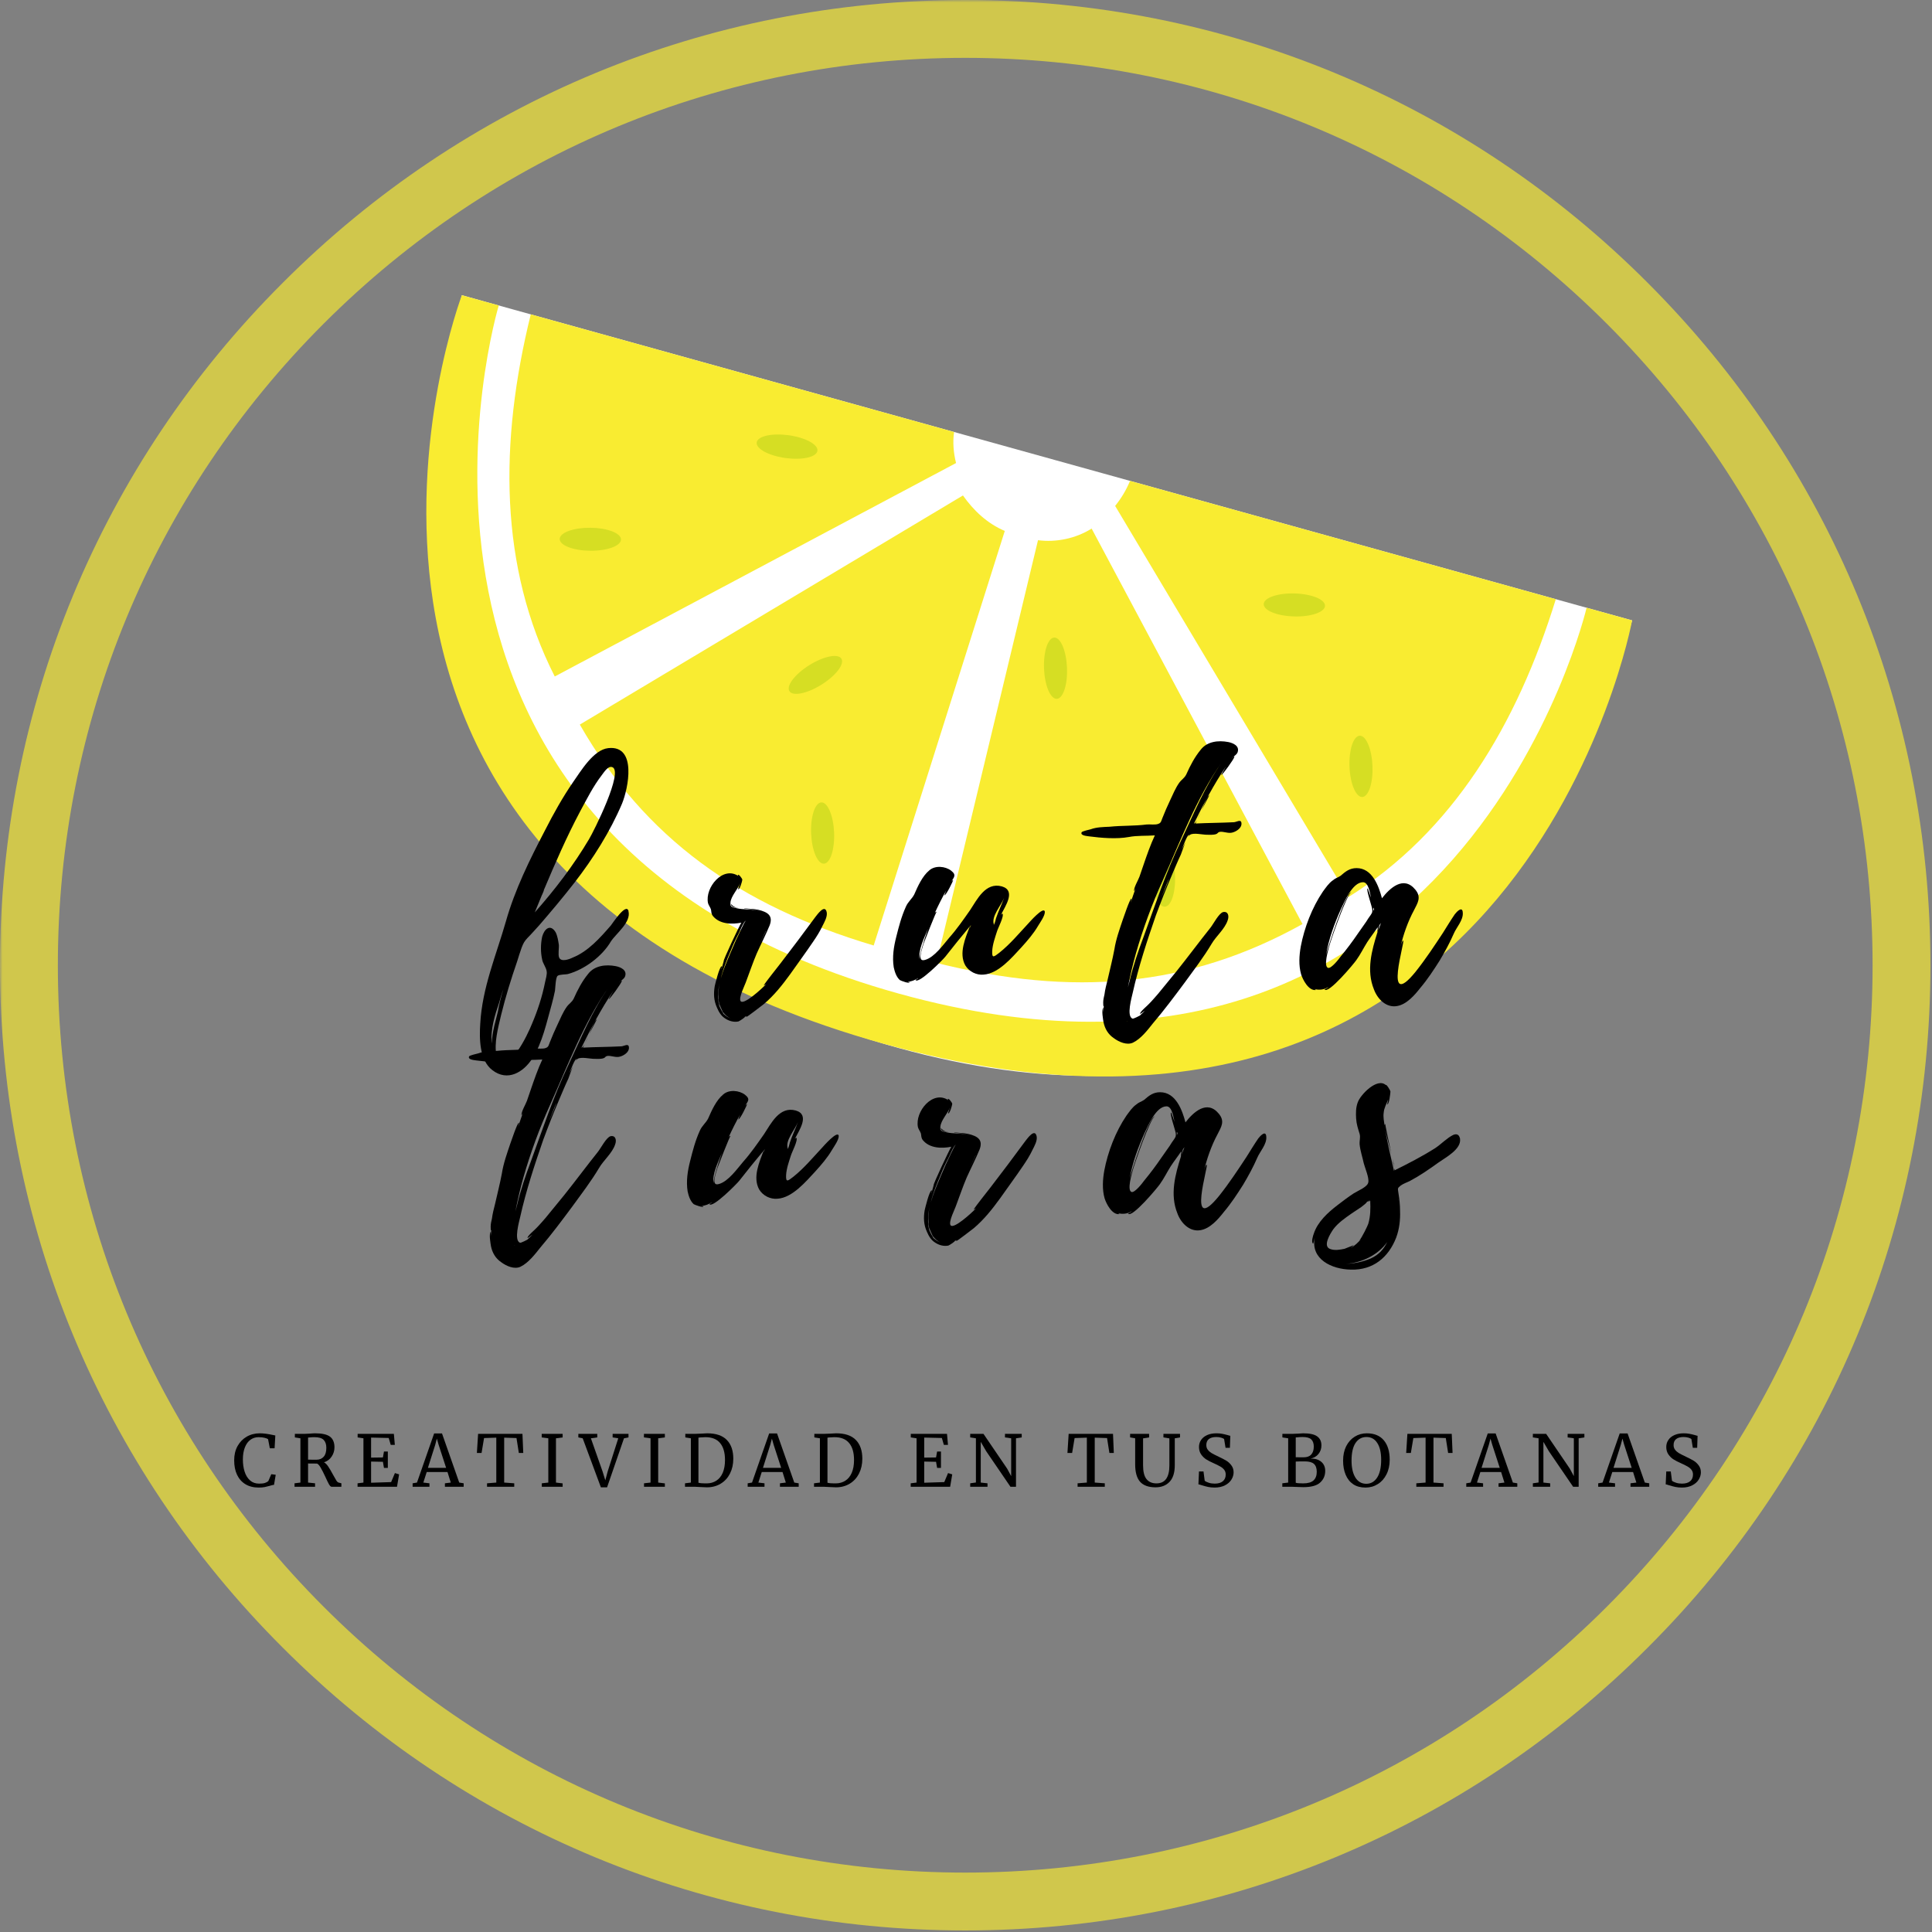
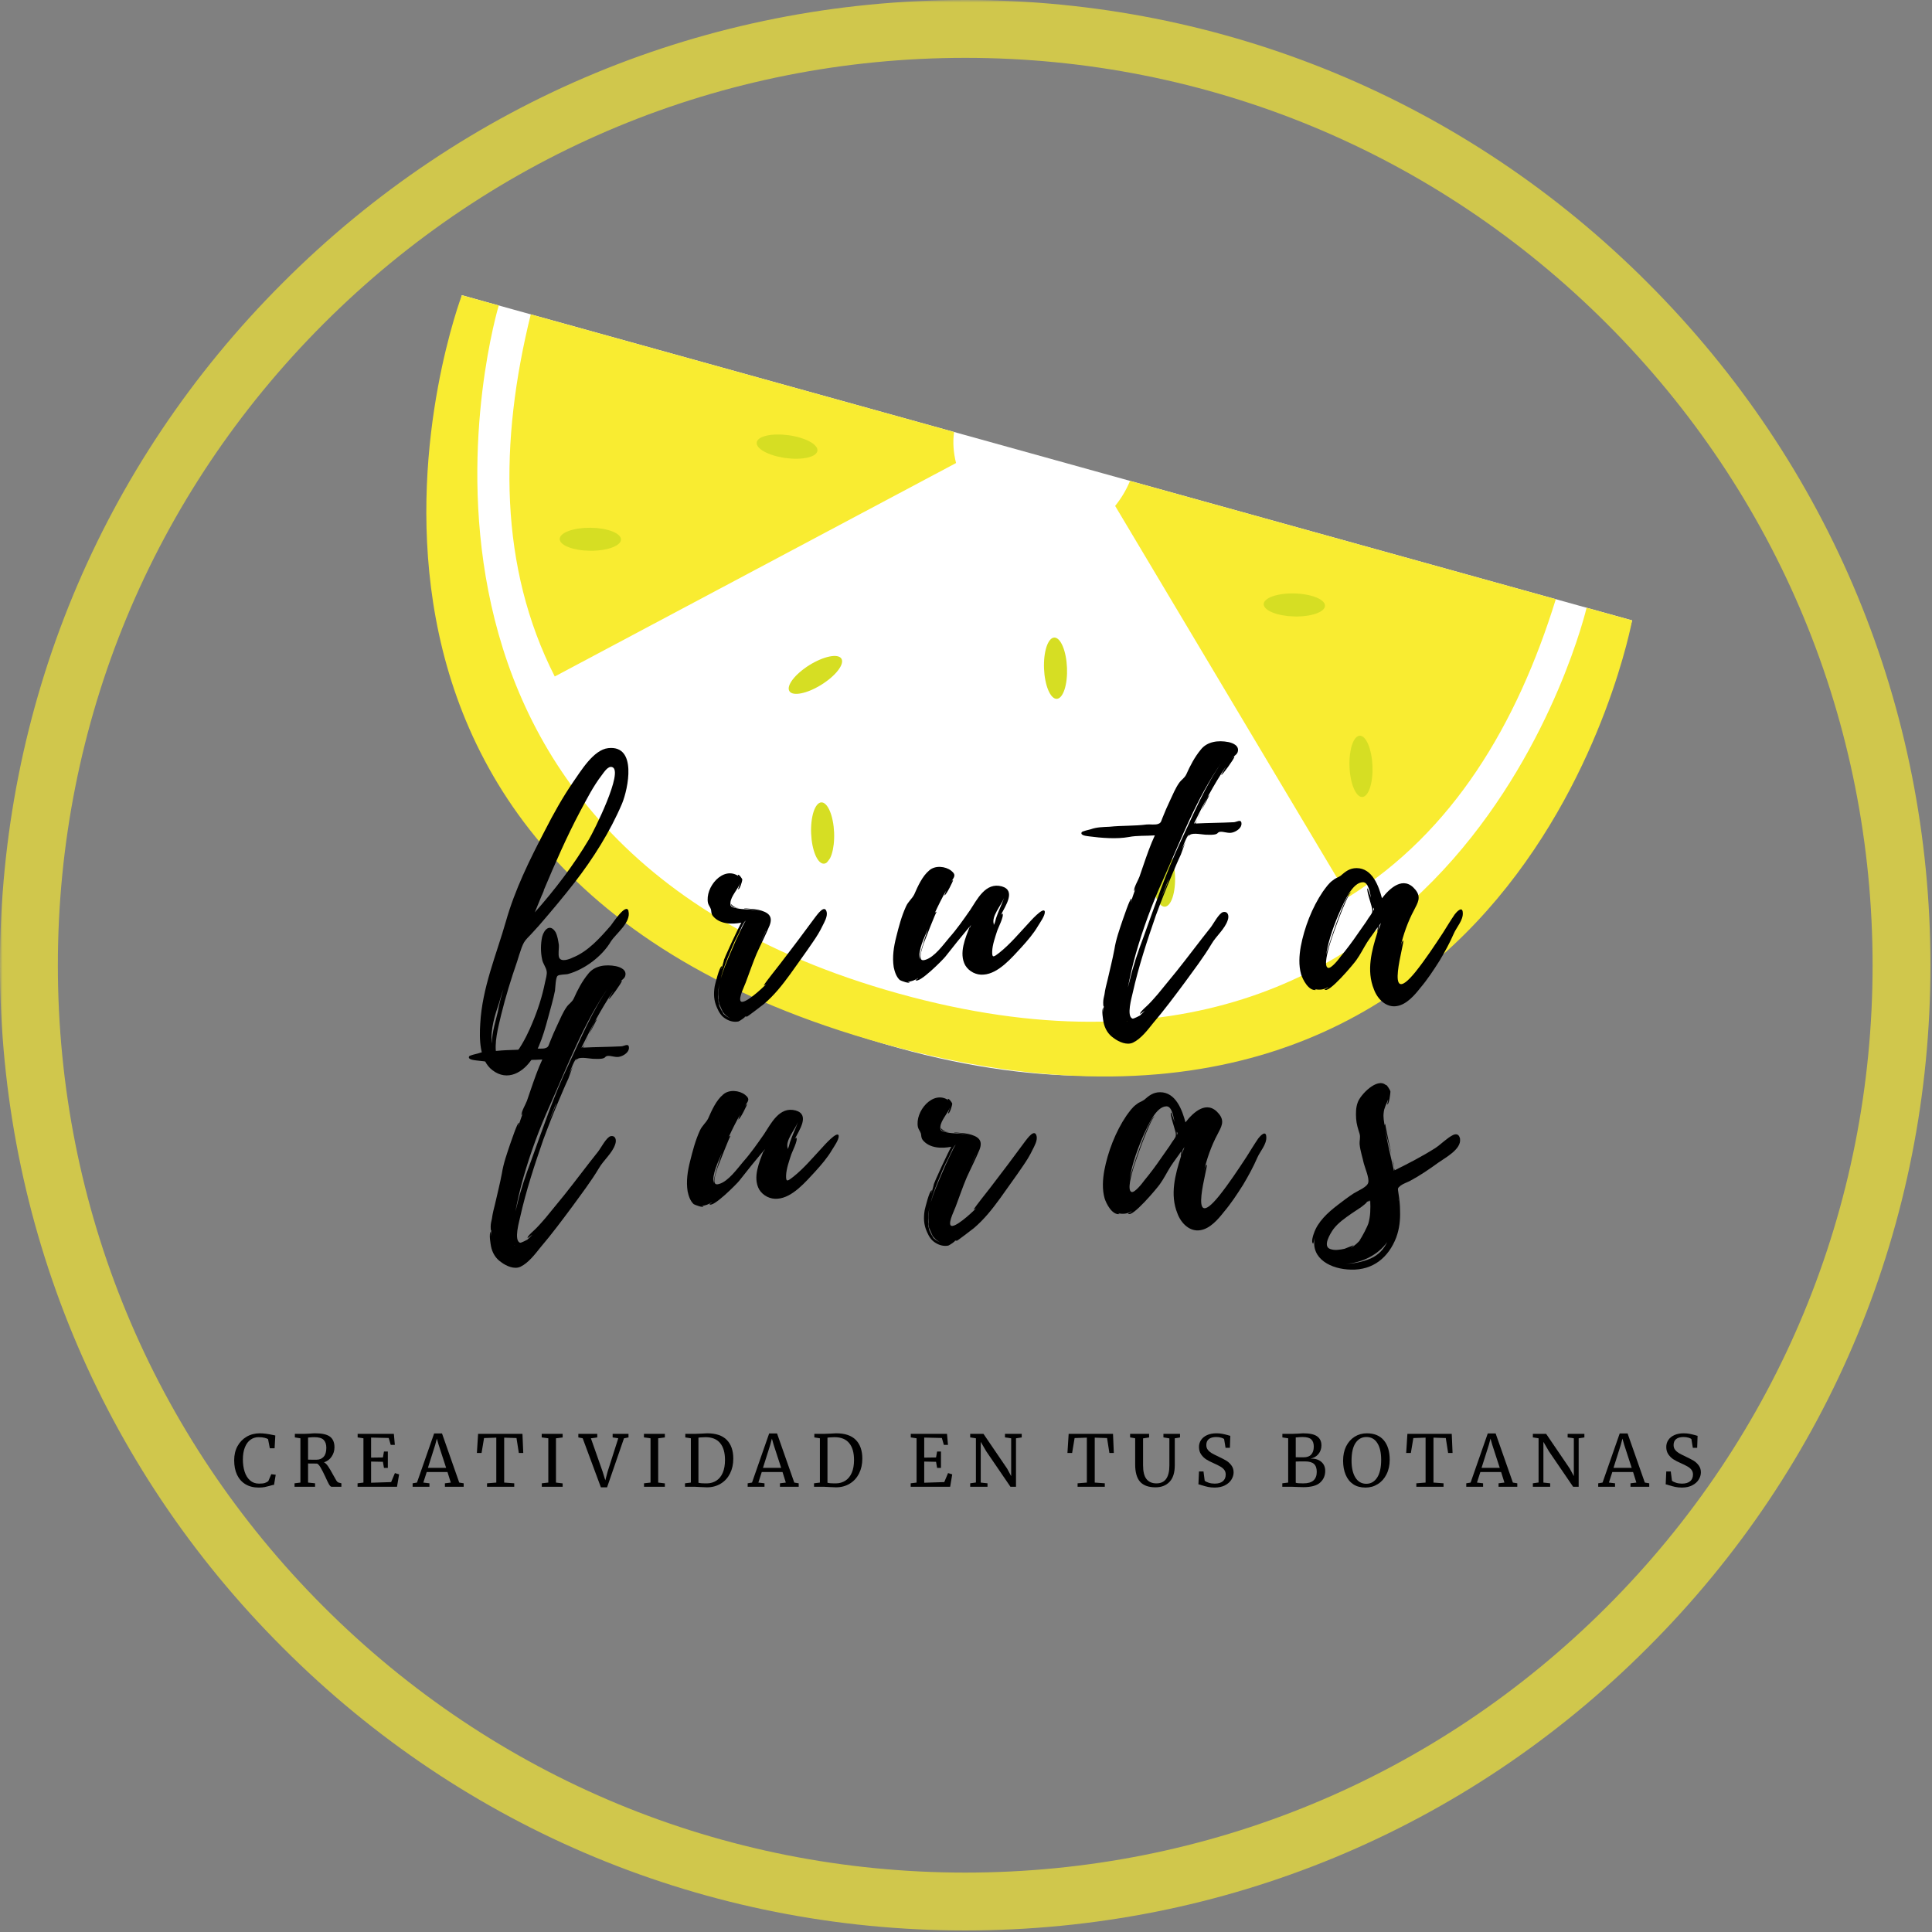
<svg xmlns="http://www.w3.org/2000/svg" xmlns:xlink="http://www.w3.org/1999/xlink" width="500" zoomAndPan="magnify" viewBox="0 0 375 375" height="500" preserveAspectRatio="xMidYMid meet" version="1.0">
  <rect x="0" y="0" width="375" height="375" fill="#808080" stroke="none" />
  <defs>
    <filter x="0%" y="0%" width="100%" xlink:type="simple" xlink:actuate="onLoad" height="100%" id="id1" xlink:show="other">
      <feColorMatrix values="0 0 0 0 1 0 0 0 0 1 0 0 0 0 1 0 0 0 1 0" color-interpolation-filters="sRGB" />
    </filter>
    <g>
      <g id="id2" />
    </g>
    <clipPath id="id3">
      <path d="M 85 57 L 317 57 L 317 209 L 85 209 Z M 85 57 " clip-rule="nonzero" />
    </clipPath>
    <clipPath id="id4">
      <path d="M 57.637 171.562 L 89.562 56.664 L 317.191 119.914 L 285.262 234.812 Z M 57.637 171.562 " clip-rule="nonzero" />
    </clipPath>
    <clipPath id="id5">
      <path d="M 57.637 171.562 L 89.562 56.664 L 317.191 119.914 L 285.262 234.812 Z M 57.637 171.562 " clip-rule="nonzero" />
    </clipPath>
    <clipPath id="id6">
      <path d="M 57.637 171.562 L 89.562 56.664 L 317.191 119.914 L 285.262 234.812 Z M 57.637 171.562 " clip-rule="nonzero" />
    </clipPath>
    <clipPath id="id7">
      <path d="M 98 61 L 186 61 L 186 132 L 98 132 Z M 98 61 " clip-rule="nonzero" />
    </clipPath>
    <clipPath id="id8">
      <path d="M 57.637 171.562 L 89.562 56.664 L 317.191 119.914 L 285.262 234.812 Z M 57.637 171.562 " clip-rule="nonzero" />
    </clipPath>
    <clipPath id="id9">
      <path d="M 57.637 171.562 L 89.562 56.664 L 317.191 119.914 L 285.262 234.812 Z M 57.637 171.562 " clip-rule="nonzero" />
    </clipPath>
    <clipPath id="id10">
      <path d="M 57.637 171.562 L 89.562 56.664 L 317.191 119.914 L 285.262 234.812 Z M 57.637 171.562 " clip-rule="nonzero" />
    </clipPath>
    <clipPath id="id11">
      <path d="M 112 96 L 196 96 L 196 184 L 112 184 Z M 112 96 " clip-rule="nonzero" />
    </clipPath>
    <clipPath id="id12">
      <path d="M 57.637 171.562 L 89.562 56.664 L 317.191 119.914 L 285.262 234.812 Z M 57.637 171.562 " clip-rule="nonzero" />
    </clipPath>
    <clipPath id="id13">
-       <path d="M 57.637 171.562 L 89.562 56.664 L 317.191 119.914 L 285.262 234.812 Z M 57.637 171.562 " clip-rule="nonzero" />
-     </clipPath>
+       </clipPath>
    <clipPath id="id14">
      <path d="M 57.637 171.562 L 89.562 56.664 L 317.191 119.914 L 285.262 234.812 Z M 57.637 171.562 " clip-rule="nonzero" />
    </clipPath>
    <clipPath id="id15">
      <path d="M 181 102 L 253 102 L 253 191 L 181 191 Z M 181 102 " clip-rule="nonzero" />
    </clipPath>
    <clipPath id="id16">
      <path d="M 57.637 171.562 L 89.562 56.664 L 317.191 119.914 L 285.262 234.812 Z M 57.637 171.562 " clip-rule="nonzero" />
    </clipPath>
    <clipPath id="id17">
-       <path d="M 57.637 171.562 L 89.562 56.664 L 317.191 119.914 L 285.262 234.812 Z M 57.637 171.562 " clip-rule="nonzero" />
-     </clipPath>
+       </clipPath>
    <clipPath id="id18">
      <path d="M 57.637 171.562 L 89.562 56.664 L 317.191 119.914 L 285.262 234.812 Z M 57.637 171.562 " clip-rule="nonzero" />
    </clipPath>
    <clipPath id="id19">
      <path d="M 216 93 L 302 93 L 302 175 L 216 175 Z M 216 93 " clip-rule="nonzero" />
    </clipPath>
    <clipPath id="id20">
      <path d="M 57.637 171.562 L 89.562 56.664 L 317.191 119.914 L 285.262 234.812 Z M 57.637 171.562 " clip-rule="nonzero" />
    </clipPath>
    <clipPath id="id21">
      <path d="M 57.637 171.562 L 89.562 56.664 L 317.191 119.914 L 285.262 234.812 Z M 57.637 171.562 " clip-rule="nonzero" />
    </clipPath>
    <clipPath id="id22">
      <path d="M 57.637 171.562 L 89.562 56.664 L 317.191 119.914 L 285.262 234.812 Z M 57.637 171.562 " clip-rule="nonzero" />
    </clipPath>
    <clipPath id="id23">
      <path d="M 82 57 L 317 57 L 317 209 L 82 209 Z M 82 57 " clip-rule="nonzero" />
    </clipPath>
    <clipPath id="id24">
      <path d="M 57.637 171.562 L 89.562 56.664 L 317.191 119.914 L 285.262 234.812 Z M 57.637 171.562 " clip-rule="nonzero" />
    </clipPath>
    <clipPath id="id25">
      <path d="M 57.637 171.562 L 89.562 56.664 L 317.191 119.914 L 285.262 234.812 Z M 57.637 171.562 " clip-rule="nonzero" />
    </clipPath>
    <clipPath id="id26">
      <path d="M 57.637 171.562 L 89.562 56.664 L 317.191 119.914 L 285.262 234.812 Z M 57.637 171.562 " clip-rule="nonzero" />
    </clipPath>
    <clipPath id="id27">
      <path d="M 157 155 L 162 155 L 162 168 L 157 168 Z M 157 155 " clip-rule="nonzero" />
    </clipPath>
    <clipPath id="id28">
      <path d="M 57.637 171.562 L 89.562 56.664 L 317.191 119.914 L 285.262 234.812 Z M 57.637 171.562 " clip-rule="nonzero" />
    </clipPath>
    <clipPath id="id29">
      <path d="M 57.637 171.562 L 89.562 56.664 L 317.191 119.914 L 285.262 234.812 Z M 57.637 171.562 " clip-rule="nonzero" />
    </clipPath>
    <clipPath id="id30">
      <path d="M 57.637 171.562 L 89.562 56.664 L 317.191 119.914 L 285.262 234.812 Z M 57.637 171.562 " clip-rule="nonzero" />
    </clipPath>
    <clipPath id="id31">
      <path d="M 153 127 L 164 127 L 164 135 L 153 135 Z M 153 127 " clip-rule="nonzero" />
    </clipPath>
    <clipPath id="id32">
      <path d="M 57.637 171.562 L 89.562 56.664 L 317.191 119.914 L 285.262 234.812 Z M 57.637 171.562 " clip-rule="nonzero" />
    </clipPath>
    <clipPath id="id33">
      <path d="M 57.637 171.562 L 89.562 56.664 L 317.191 119.914 L 285.262 234.812 Z M 57.637 171.562 " clip-rule="nonzero" />
    </clipPath>
    <clipPath id="id34">
      <path d="M 57.637 171.562 L 89.562 56.664 L 317.191 119.914 L 285.262 234.812 Z M 57.637 171.562 " clip-rule="nonzero" />
    </clipPath>
    <clipPath id="id35">
      <path d="M 223 164 L 229 164 L 229 176 L 223 176 Z M 223 164 " clip-rule="nonzero" />
    </clipPath>
    <clipPath id="id36">
      <path d="M 57.637 171.562 L 89.562 56.664 L 317.191 119.914 L 285.262 234.812 Z M 57.637 171.562 " clip-rule="nonzero" />
    </clipPath>
    <clipPath id="id37">
      <path d="M 57.637 171.562 L 89.562 56.664 L 317.191 119.914 L 285.262 234.812 Z M 57.637 171.562 " clip-rule="nonzero" />
    </clipPath>
    <clipPath id="id38">
      <path d="M 57.637 171.562 L 89.562 56.664 L 317.191 119.914 L 285.262 234.812 Z M 57.637 171.562 " clip-rule="nonzero" />
    </clipPath>
    <clipPath id="id39">
      <path d="M 108 102 L 121 102 L 121 107 L 108 107 Z M 108 102 " clip-rule="nonzero" />
    </clipPath>
    <clipPath id="id40">
      <path d="M 57.637 171.562 L 89.562 56.664 L 317.191 119.914 L 285.262 234.812 Z M 57.637 171.562 " clip-rule="nonzero" />
    </clipPath>
    <clipPath id="id41">
      <path d="M 57.637 171.562 L 89.562 56.664 L 317.191 119.914 L 285.262 234.812 Z M 57.637 171.562 " clip-rule="nonzero" />
    </clipPath>
    <clipPath id="id42">
      <path d="M 57.637 171.562 L 89.562 56.664 L 317.191 119.914 L 285.262 234.812 Z M 57.637 171.562 " clip-rule="nonzero" />
    </clipPath>
    <clipPath id="id43">
      <path d="M 261 142 L 267 142 L 267 155 L 261 155 Z M 261 142 " clip-rule="nonzero" />
    </clipPath>
    <clipPath id="id44">
      <path d="M 57.637 171.562 L 89.562 56.664 L 317.191 119.914 L 285.262 234.812 Z M 57.637 171.562 " clip-rule="nonzero" />
    </clipPath>
    <clipPath id="id45">
      <path d="M 57.637 171.562 L 89.562 56.664 L 317.191 119.914 L 285.262 234.812 Z M 57.637 171.562 " clip-rule="nonzero" />
    </clipPath>
    <clipPath id="id46">
      <path d="M 57.637 171.562 L 89.562 56.664 L 317.191 119.914 L 285.262 234.812 Z M 57.637 171.562 " clip-rule="nonzero" />
    </clipPath>
    <clipPath id="id47">
      <path d="M 146 84 L 159 84 L 159 90 L 146 90 Z M 146 84 " clip-rule="nonzero" />
    </clipPath>
    <clipPath id="id48">
      <path d="M 57.637 171.562 L 89.562 56.664 L 317.191 119.914 L 285.262 234.812 Z M 57.637 171.562 " clip-rule="nonzero" />
    </clipPath>
    <clipPath id="id49">
      <path d="M 57.637 171.562 L 89.562 56.664 L 317.191 119.914 L 285.262 234.812 Z M 57.637 171.562 " clip-rule="nonzero" />
    </clipPath>
    <clipPath id="id50">
      <path d="M 57.637 171.562 L 89.562 56.664 L 317.191 119.914 L 285.262 234.812 Z M 57.637 171.562 " clip-rule="nonzero" />
    </clipPath>
    <clipPath id="id51">
      <path d="M 202 123 L 208 123 L 208 136 L 202 136 Z M 202 123 " clip-rule="nonzero" />
    </clipPath>
    <clipPath id="id52">
      <path d="M 57.637 171.562 L 89.562 56.664 L 317.191 119.914 L 285.262 234.812 Z M 57.637 171.562 " clip-rule="nonzero" />
    </clipPath>
    <clipPath id="id53">
      <path d="M 57.637 171.562 L 89.562 56.664 L 317.191 119.914 L 285.262 234.812 Z M 57.637 171.562 " clip-rule="nonzero" />
    </clipPath>
    <clipPath id="id54">
      <path d="M 57.637 171.562 L 89.562 56.664 L 317.191 119.914 L 285.262 234.812 Z M 57.637 171.562 " clip-rule="nonzero" />
    </clipPath>
    <clipPath id="id55">
      <path d="M 245 115 L 258 115 L 258 120 L 245 120 Z M 245 115 " clip-rule="nonzero" />
    </clipPath>
    <clipPath id="id56">
      <path d="M 57.637 171.562 L 89.562 56.664 L 317.191 119.914 L 285.262 234.812 Z M 57.637 171.562 " clip-rule="nonzero" />
    </clipPath>
    <clipPath id="id57">
      <path d="M 57.637 171.562 L 89.562 56.664 L 317.191 119.914 L 285.262 234.812 Z M 57.637 171.562 " clip-rule="nonzero" />
    </clipPath>
    <clipPath id="id58">
      <path d="M 57.637 171.562 L 89.562 56.664 L 317.191 119.914 L 285.262 234.812 Z M 57.637 171.562 " clip-rule="nonzero" />
    </clipPath>
    <mask id="id59">
      <g filter="url(#id1)">
        <rect x="-37.5" width="450" fill="rgb(0%, 0%, 0%)" y="-37.5" height="450" fill-opacity="0.659" />
      </g>
    </mask>
    <clipPath id="id60">
      <rect x="0" width="375" y="0" height="375" />
    </clipPath>
  </defs>
  <g clip-path="url(#id3)">
    <g clip-path="url(#id4)">
      <g clip-path="url(#id5)">
        <g clip-path="url(#id6)">
          <path fill="rgb(100%, 100%, 100%)" d="M 89.645 57.301 L 316.793 120.418 C 316.793 120.418 286.867 236.449 171.727 202.652 C 58.5 169.387 89.645 57.301 89.645 57.301 Z M 89.645 57.301 " fill-opacity="1" fill-rule="nonzero" />
        </g>
      </g>
    </g>
  </g>
  <g clip-path="url(#id7)">
    <g clip-path="url(#id8)">
      <g clip-path="url(#id9)">
        <g clip-path="url(#id10)">
          <path fill="rgb(97.649%, 92.549%, 19.22%)" d="M 185.188 83.848 L 103.02 61.016 C 96.898 85.832 96.863 110.023 107.676 131.305 L 185.57 89.875 C 185.078 87.938 184.895 85.824 185.188 83.848 Z M 185.188 83.848 " fill-opacity="1" fill-rule="nonzero" />
        </g>
      </g>
    </g>
  </g>
  <g clip-path="url(#id11)">
    <g clip-path="url(#id12)">
      <g clip-path="url(#id13)">
        <g clip-path="url(#id14)">
          <path fill="rgb(97.649%, 92.549%, 19.22%)" d="M 186.906 96.168 L 112.543 140.641 C 125.199 162.691 143.441 175.742 169.582 183.52 L 195.027 103.059 C 191.578 101.586 188.938 99.051 186.906 96.168 Z M 186.906 96.168 " fill-opacity="1" fill-rule="nonzero" />
        </g>
      </g>
    </g>
  </g>
  <g clip-path="url(#id15)">
    <g clip-path="url(#id16)">
      <g clip-path="url(#id17)">
        <g clip-path="url(#id18)">
          <path fill="rgb(97.649%, 92.549%, 19.22%)" d="M 201.477 104.852 L 181.766 186.906 C 208.238 193.488 230.598 191.723 252.816 179.359 L 211.883 102.594 C 208.762 104.559 204.953 105.301 201.477 104.852 Z M 201.477 104.852 " fill-opacity="1" fill-rule="nonzero" />
        </g>
      </g>
    </g>
  </g>
  <g clip-path="url(#id19)">
    <g clip-path="url(#id20)">
      <g clip-path="url(#id21)">
        <g clip-path="url(#id22)">
          <path fill="rgb(97.649%, 92.549%, 19.22%)" d="M 216.449 98.199 L 261.734 174.113 C 281.977 161.457 294.426 140.719 301.984 116.301 L 219.34 93.34 C 218.57 95.184 217.629 96.723 216.449 98.199 Z M 216.449 98.199 " fill-opacity="1" fill-rule="nonzero" />
        </g>
      </g>
    </g>
  </g>
  <g clip-path="url(#id23)">
    <g clip-path="url(#id24)">
      <g clip-path="url(#id25)">
        <g clip-path="url(#id26)">
          <path fill="rgb(97.649%, 92.549%, 19.22%)" d="M 316.793 120.418 L 307.957 117.961 C 307.957 117.961 283.367 223.117 174.449 192.855 C 65.535 162.59 96.809 59.289 96.809 59.289 L 89.645 57.301 C 89.645 57.301 47.523 168.141 171.488 202.586 C 295.453 237.031 316.793 120.418 316.793 120.418 Z M 316.793 120.418 " fill-opacity="1" fill-rule="nonzero" />
        </g>
      </g>
    </g>
  </g>
  <g clip-path="url(#id27)">
    <g clip-path="url(#id28)">
      <g clip-path="url(#id29)">
        <g clip-path="url(#id30)">
-           <path fill="rgb(83.919%, 87.059%, 13.73%)" d="M 159.422 155.742 C 159.57 155.738 159.715 155.77 159.863 155.84 C 160.008 155.91 160.152 156.016 160.293 156.16 C 160.438 156.305 160.57 156.48 160.703 156.695 C 160.832 156.906 160.957 157.148 161.07 157.418 C 161.188 157.691 161.289 157.988 161.387 158.309 C 161.48 158.629 161.562 158.969 161.633 159.328 C 161.707 159.688 161.762 160.059 161.809 160.438 C 161.852 160.82 161.883 161.207 161.898 161.598 C 161.914 161.988 161.918 162.375 161.902 162.758 C 161.891 163.145 161.863 163.516 161.824 163.879 C 161.781 164.242 161.727 164.59 161.66 164.918 C 161.594 165.246 161.512 165.551 161.422 165.832 C 161.328 166.109 161.227 166.363 161.113 166.586 C 161 166.805 160.879 166.996 160.75 167.148 C 160.621 167.305 160.488 167.422 160.348 167.508 C 160.207 167.59 160.062 167.633 159.914 167.637 C 159.77 167.645 159.625 167.613 159.477 167.543 C 159.328 167.473 159.184 167.363 159.043 167.223 C 158.902 167.078 158.766 166.898 158.637 166.688 C 158.504 166.477 158.383 166.234 158.266 165.961 C 158.152 165.691 158.047 165.395 157.953 165.074 C 157.859 164.75 157.773 164.41 157.703 164.055 C 157.633 163.695 157.574 163.324 157.531 162.941 C 157.488 162.562 157.457 162.176 157.441 161.785 C 157.422 161.395 157.422 161.008 157.434 160.621 C 157.449 160.238 157.473 159.863 157.516 159.5 C 157.555 159.137 157.609 158.793 157.68 158.465 C 157.746 158.137 157.828 157.832 157.918 157.551 C 158.012 157.27 158.113 157.02 158.227 156.797 C 158.34 156.574 158.461 156.387 158.59 156.23 C 158.719 156.078 158.852 155.957 158.992 155.875 C 159.133 155.793 159.277 155.75 159.422 155.742 Z M 159.422 155.742 " fill-opacity="1" fill-rule="nonzero" />
+           <path fill="rgb(83.919%, 87.059%, 13.73%)" d="M 159.422 155.742 C 159.57 155.738 159.715 155.77 159.863 155.84 C 160.008 155.91 160.152 156.016 160.293 156.16 C 160.438 156.305 160.57 156.48 160.703 156.695 C 160.832 156.906 160.957 157.148 161.07 157.418 C 161.188 157.691 161.289 157.988 161.387 158.309 C 161.48 158.629 161.562 158.969 161.633 159.328 C 161.707 159.688 161.762 160.059 161.809 160.438 C 161.852 160.82 161.883 161.207 161.898 161.598 C 161.914 161.988 161.918 162.375 161.902 162.758 C 161.891 163.145 161.863 163.516 161.824 163.879 C 161.781 164.242 161.727 164.59 161.66 164.918 C 161.594 165.246 161.512 165.551 161.422 165.832 C 161.328 166.109 161.227 166.363 161.113 166.586 C 160.621 167.305 160.488 167.422 160.348 167.508 C 160.207 167.59 160.062 167.633 159.914 167.637 C 159.77 167.645 159.625 167.613 159.477 167.543 C 159.328 167.473 159.184 167.363 159.043 167.223 C 158.902 167.078 158.766 166.898 158.637 166.688 C 158.504 166.477 158.383 166.234 158.266 165.961 C 158.152 165.691 158.047 165.395 157.953 165.074 C 157.859 164.75 157.773 164.41 157.703 164.055 C 157.633 163.695 157.574 163.324 157.531 162.941 C 157.488 162.562 157.457 162.176 157.441 161.785 C 157.422 161.395 157.422 161.008 157.434 160.621 C 157.449 160.238 157.473 159.863 157.516 159.5 C 157.555 159.137 157.609 158.793 157.68 158.465 C 157.746 158.137 157.828 157.832 157.918 157.551 C 158.012 157.27 158.113 157.02 158.227 156.797 C 158.34 156.574 158.461 156.387 158.59 156.23 C 158.719 156.078 158.852 155.957 158.992 155.875 C 159.133 155.793 159.277 155.75 159.422 155.742 Z M 159.422 155.742 " fill-opacity="1" fill-rule="nonzero" />
        </g>
      </g>
    </g>
  </g>
  <g clip-path="url(#id31)">
    <g clip-path="url(#id32)">
      <g clip-path="url(#id33)">
        <g clip-path="url(#id34)">
          <path fill="rgb(83.919%, 87.059%, 13.73%)" d="M 157.086 129.105 C 157.418 128.898 157.754 128.703 158.094 128.527 C 158.434 128.348 158.773 128.188 159.109 128.043 C 159.445 127.898 159.773 127.773 160.09 127.672 C 160.41 127.57 160.715 127.488 161.004 127.43 C 161.293 127.371 161.559 127.336 161.809 127.324 C 162.059 127.312 162.281 127.324 162.48 127.359 C 162.68 127.395 162.848 127.453 162.988 127.535 C 163.129 127.617 163.238 127.719 163.316 127.844 C 163.395 127.969 163.438 128.113 163.449 128.273 C 163.461 128.438 163.438 128.613 163.383 128.809 C 163.328 129.004 163.242 129.211 163.121 129.43 C 163.004 129.645 162.852 129.871 162.672 130.105 C 162.492 130.34 162.289 130.578 162.055 130.82 C 161.824 131.062 161.566 131.301 161.293 131.539 C 161.016 131.781 160.723 132.012 160.41 132.238 C 160.102 132.469 159.781 132.684 159.449 132.891 C 159.117 133.098 158.781 133.293 158.441 133.469 C 158.102 133.648 157.766 133.812 157.43 133.953 C 157.094 134.098 156.766 134.223 156.445 134.324 C 156.129 134.426 155.824 134.508 155.535 134.566 C 155.246 134.625 154.977 134.66 154.727 134.672 C 154.48 134.684 154.258 134.672 154.059 134.637 C 153.859 134.602 153.688 134.543 153.547 134.461 C 153.406 134.379 153.297 134.277 153.223 134.152 C 153.145 134.027 153.098 133.883 153.086 133.723 C 153.074 133.559 153.098 133.383 153.152 133.188 C 153.207 132.992 153.297 132.785 153.414 132.57 C 153.535 132.352 153.684 132.125 153.863 131.891 C 154.043 131.656 154.25 131.418 154.48 131.176 C 154.715 130.934 154.969 130.695 155.246 130.457 C 155.523 130.219 155.816 129.984 156.125 129.758 C 156.434 129.527 156.754 129.312 157.086 129.105 Z M 157.086 129.105 " fill-opacity="1" fill-rule="nonzero" />
        </g>
      </g>
    </g>
  </g>
  <g clip-path="url(#id35)">
    <g clip-path="url(#id36)">
      <g clip-path="url(#id37)">
        <g clip-path="url(#id38)">
          <path fill="rgb(83.919%, 87.059%, 13.73%)" d="M 225.598 164.098 C 225.742 164.09 225.891 164.125 226.035 164.195 C 226.184 164.266 226.328 164.371 226.469 164.516 C 226.609 164.66 226.746 164.836 226.875 165.047 C 227.008 165.262 227.129 165.504 227.246 165.773 C 227.359 166.047 227.465 166.344 227.559 166.664 C 227.652 166.984 227.738 167.324 227.809 167.684 C 227.879 168.043 227.938 168.41 227.98 168.793 C 228.027 169.176 228.055 169.562 228.07 169.953 C 228.09 170.344 228.09 170.73 228.078 171.113 C 228.066 171.5 228.039 171.871 227.996 172.234 C 227.957 172.598 227.902 172.945 227.832 173.273 C 227.766 173.602 227.688 173.906 227.594 174.184 C 227.5 174.465 227.398 174.719 227.285 174.938 C 227.172 175.16 227.055 175.348 226.926 175.504 C 226.793 175.66 226.66 175.777 226.52 175.859 C 226.379 175.941 226.234 175.988 226.09 175.992 C 225.941 176 225.797 175.969 225.648 175.898 C 225.504 175.828 225.359 175.719 225.219 175.574 C 225.078 175.434 224.941 175.254 224.809 175.043 C 224.68 174.832 224.555 174.59 224.441 174.316 C 224.324 174.047 224.223 173.75 224.125 173.426 C 224.031 173.105 223.949 172.766 223.879 172.406 C 223.809 172.051 223.75 171.68 223.703 171.297 C 223.66 170.914 223.629 170.531 223.613 170.141 C 223.598 169.75 223.594 169.359 223.609 168.977 C 223.621 168.594 223.648 168.219 223.688 167.855 C 223.73 167.492 223.785 167.148 223.852 166.82 C 223.922 166.492 224 166.188 224.094 165.906 C 224.184 165.625 224.285 165.375 224.398 165.152 C 224.512 164.93 224.633 164.742 224.762 164.586 C 224.891 164.43 225.027 164.312 225.164 164.23 C 225.305 164.148 225.449 164.105 225.598 164.098 Z M 225.598 164.098 " fill-opacity="1" fill-rule="nonzero" />
        </g>
      </g>
    </g>
  </g>
  <g clip-path="url(#id39)">
    <g clip-path="url(#id40)">
      <g clip-path="url(#id41)">
        <g clip-path="url(#id42)">
          <path fill="rgb(83.919%, 87.059%, 13.73%)" d="M 114.605 102.438 C 114.996 102.441 115.383 102.457 115.766 102.488 C 116.148 102.523 116.52 102.566 116.883 102.625 C 117.242 102.688 117.582 102.758 117.906 102.844 C 118.23 102.926 118.531 103.023 118.809 103.129 C 119.082 103.234 119.328 103.348 119.543 103.473 C 119.758 103.598 119.941 103.727 120.09 103.863 C 120.238 104 120.352 104.141 120.426 104.285 C 120.5 104.43 120.535 104.574 120.535 104.723 C 120.535 104.867 120.496 105.012 120.418 105.156 C 120.34 105.301 120.227 105.438 120.074 105.57 C 119.922 105.707 119.738 105.832 119.52 105.953 C 119.301 106.074 119.055 106.184 118.777 106.285 C 118.5 106.387 118.199 106.477 117.875 106.555 C 117.547 106.633 117.203 106.699 116.844 106.75 C 116.48 106.805 116.109 106.844 115.727 106.867 C 115.344 106.895 114.957 106.906 114.566 106.902 C 114.176 106.898 113.789 106.879 113.406 106.848 C 113.02 106.816 112.648 106.77 112.289 106.711 C 111.93 106.652 111.586 106.578 111.262 106.496 C 110.938 106.41 110.641 106.316 110.363 106.211 C 110.09 106.105 109.844 105.988 109.625 105.863 C 109.41 105.742 109.23 105.609 109.082 105.473 C 108.934 105.336 108.82 105.195 108.746 105.051 C 108.672 104.906 108.633 104.762 108.637 104.617 C 108.637 104.469 108.676 104.324 108.754 104.18 C 108.832 104.039 108.945 103.898 109.098 103.766 C 109.246 103.633 109.43 103.504 109.648 103.383 C 109.867 103.266 110.117 103.152 110.395 103.055 C 110.668 102.953 110.973 102.863 111.297 102.785 C 111.621 102.703 111.965 102.641 112.328 102.586 C 112.688 102.535 113.062 102.496 113.445 102.469 C 113.828 102.445 114.215 102.434 114.605 102.438 Z M 114.605 102.438 " fill-opacity="1" fill-rule="nonzero" />
        </g>
      </g>
    </g>
  </g>
  <g clip-path="url(#id43)">
    <g clip-path="url(#id44)">
      <g clip-path="url(#id45)">
        <g clip-path="url(#id46)">
          <path fill="rgb(83.919%, 87.059%, 13.73%)" d="M 263.918 142.801 C 264.066 142.797 264.211 142.828 264.359 142.898 C 264.508 142.969 264.648 143.074 264.793 143.219 C 264.934 143.363 265.07 143.539 265.199 143.754 C 265.332 143.965 265.453 144.207 265.566 144.477 C 265.684 144.75 265.789 145.047 265.883 145.367 C 265.977 145.688 266.059 146.027 266.133 146.387 C 266.203 146.746 266.262 147.117 266.305 147.496 C 266.348 147.879 266.379 148.266 266.395 148.656 C 266.41 149.047 266.414 149.434 266.402 149.816 C 266.387 150.203 266.363 150.574 266.32 150.938 C 266.277 151.301 266.227 151.648 266.156 151.977 C 266.09 152.305 266.008 152.609 265.918 152.891 C 265.824 153.168 265.723 153.422 265.609 153.645 C 265.496 153.863 265.375 154.055 265.246 154.207 C 265.117 154.363 264.984 154.48 264.844 154.566 C 264.703 154.648 264.559 154.691 264.414 154.695 C 264.266 154.703 264.121 154.672 263.973 154.602 C 263.828 154.531 263.684 154.422 263.543 154.281 C 263.398 154.137 263.266 153.957 263.133 153.746 C 263.004 153.535 262.879 153.293 262.766 153.02 C 262.648 152.75 262.543 152.453 262.449 152.133 C 262.355 151.809 262.273 151.469 262.203 151.113 C 262.129 150.754 262.074 150.383 262.027 150 C 261.984 149.621 261.953 149.234 261.938 148.844 C 261.922 148.453 261.918 148.066 261.934 147.68 C 261.945 147.297 261.973 146.922 262.012 146.559 C 262.055 146.195 262.109 145.852 262.176 145.523 C 262.242 145.195 262.324 144.891 262.414 144.609 C 262.508 144.328 262.609 144.078 262.723 143.855 C 262.836 143.633 262.957 143.445 263.086 143.289 C 263.215 143.137 263.348 143.016 263.488 142.934 C 263.629 142.852 263.773 142.809 263.918 142.801 Z M 263.918 142.801 " fill-opacity="1" fill-rule="nonzero" />
        </g>
      </g>
    </g>
  </g>
  <g clip-path="url(#id47)">
    <g clip-path="url(#id48)">
      <g clip-path="url(#id49)">
        <g clip-path="url(#id50)">
          <path fill="rgb(83.919%, 87.059%, 13.73%)" d="M 153.07 84.477 C 153.457 84.531 153.84 84.598 154.215 84.68 C 154.59 84.758 154.953 84.852 155.305 84.957 C 155.652 85.062 155.984 85.176 156.297 85.301 C 156.605 85.426 156.891 85.559 157.152 85.699 C 157.41 85.84 157.641 85.984 157.836 86.133 C 158.035 86.285 158.199 86.438 158.328 86.594 C 158.457 86.746 158.551 86.898 158.609 87.055 C 158.664 87.207 158.68 87.355 158.66 87.5 C 158.641 87.645 158.582 87.785 158.488 87.914 C 158.395 88.047 158.262 88.172 158.098 88.285 C 157.93 88.398 157.73 88.5 157.5 88.594 C 157.266 88.684 157.008 88.762 156.719 88.828 C 156.434 88.891 156.121 88.941 155.789 88.977 C 155.457 89.016 155.105 89.035 154.742 89.043 C 154.375 89.051 154 89.039 153.617 89.016 C 153.234 88.992 152.848 88.953 152.461 88.902 C 152.074 88.848 151.695 88.781 151.32 88.699 C 150.941 88.621 150.578 88.527 150.23 88.422 C 149.879 88.316 149.551 88.203 149.238 88.078 C 148.93 87.953 148.645 87.82 148.383 87.68 C 148.125 87.539 147.895 87.395 147.695 87.242 C 147.5 87.094 147.336 86.941 147.207 86.785 C 147.074 86.633 146.984 86.477 146.926 86.324 C 146.871 86.172 146.852 86.023 146.875 85.879 C 146.895 85.734 146.949 85.594 147.047 85.461 C 147.141 85.328 147.273 85.207 147.438 85.094 C 147.605 84.98 147.805 84.879 148.035 84.785 C 148.266 84.695 148.527 84.617 148.816 84.551 C 149.102 84.488 149.414 84.438 149.746 84.398 C 150.078 84.363 150.43 84.34 150.793 84.336 C 151.16 84.328 151.531 84.336 151.918 84.363 C 152.301 84.387 152.684 84.426 153.07 84.477 Z M 153.07 84.477 " fill-opacity="1" fill-rule="nonzero" />
        </g>
      </g>
    </g>
  </g>
  <g clip-path="url(#id51)">
    <g clip-path="url(#id52)">
      <g clip-path="url(#id53)">
        <g clip-path="url(#id54)">
          <path fill="rgb(83.919%, 87.059%, 13.73%)" d="M 204.625 123.75 C 204.773 123.742 204.918 123.777 205.066 123.848 C 205.215 123.918 205.355 124.023 205.5 124.168 C 205.641 124.312 205.777 124.488 205.906 124.699 C 206.039 124.914 206.16 125.152 206.277 125.426 C 206.391 125.699 206.496 125.996 206.59 126.316 C 206.684 126.637 206.77 126.977 206.84 127.336 C 206.91 127.695 206.969 128.062 207.012 128.445 C 207.055 128.828 207.086 129.215 207.102 129.605 C 207.117 129.996 207.121 130.383 207.109 130.766 C 207.094 131.152 207.07 131.523 207.027 131.887 C 206.988 132.25 206.934 132.598 206.863 132.926 C 206.797 133.254 206.715 133.559 206.625 133.836 C 206.531 134.117 206.43 134.367 206.316 134.59 C 206.203 134.812 206.082 135 205.953 135.156 C 205.824 135.312 205.691 135.43 205.551 135.512 C 205.41 135.594 205.266 135.641 205.121 135.645 C 204.973 135.652 204.828 135.621 204.68 135.551 C 204.535 135.48 204.391 135.371 204.25 135.227 C 204.105 135.086 203.973 134.906 203.84 134.695 C 203.711 134.484 203.586 134.242 203.473 133.969 C 203.355 133.699 203.254 133.402 203.156 133.078 C 203.062 132.758 202.98 132.418 202.91 132.059 C 202.836 131.703 202.781 131.332 202.734 130.949 C 202.691 130.566 202.66 130.18 202.645 129.789 C 202.629 129.398 202.625 129.012 202.641 128.629 C 202.652 128.246 202.68 127.871 202.719 127.508 C 202.762 127.145 202.816 126.801 202.883 126.473 C 202.949 126.145 203.031 125.84 203.121 125.559 C 203.215 125.277 203.316 125.027 203.43 124.805 C 203.543 124.582 203.664 124.395 203.793 124.238 C 203.922 124.082 204.055 123.965 204.195 123.883 C 204.336 123.801 204.48 123.758 204.625 123.75 Z M 204.625 123.75 " fill-opacity="1" fill-rule="nonzero" />
        </g>
      </g>
    </g>
  </g>
  <g clip-path="url(#id55)">
    <g clip-path="url(#id56)">
      <g clip-path="url(#id57)">
        <g clip-path="url(#id58)">
          <path fill="rgb(83.919%, 87.059%, 13.73%)" d="M 251.297 115.188 C 251.688 115.199 252.074 115.227 252.457 115.266 C 252.84 115.305 253.207 115.355 253.566 115.422 C 253.926 115.488 254.27 115.566 254.59 115.656 C 254.914 115.75 255.211 115.848 255.484 115.961 C 255.758 116.07 256 116.191 256.215 116.32 C 256.426 116.449 256.605 116.582 256.754 116.723 C 256.898 116.859 257.008 117.004 257.078 117.148 C 257.152 117.293 257.184 117.441 257.18 117.586 C 257.176 117.734 257.133 117.879 257.055 118.02 C 256.973 118.16 256.855 118.297 256.703 118.43 C 256.551 118.559 256.363 118.684 256.145 118.801 C 255.922 118.914 255.672 119.02 255.395 119.117 C 255.113 119.211 254.812 119.297 254.484 119.367 C 254.156 119.441 253.812 119.5 253.449 119.547 C 253.09 119.594 252.715 119.625 252.332 119.641 C 251.949 119.66 251.559 119.664 251.172 119.652 C 250.781 119.641 250.395 119.617 250.012 119.578 C 249.629 119.535 249.258 119.484 248.898 119.418 C 248.539 119.352 248.199 119.273 247.875 119.184 C 247.555 119.094 247.258 118.992 246.984 118.879 C 246.711 118.77 246.465 118.648 246.254 118.52 C 246.039 118.395 245.859 118.258 245.715 118.121 C 245.57 117.98 245.461 117.836 245.387 117.691 C 245.316 117.547 245.281 117.398 245.285 117.254 C 245.289 117.105 245.332 116.961 245.414 116.82 C 245.492 116.68 245.609 116.543 245.762 116.41 C 245.918 116.281 246.102 116.156 246.324 116.043 C 246.543 115.926 246.793 115.82 247.074 115.723 C 247.352 115.629 247.656 115.543 247.98 115.473 C 248.309 115.398 248.652 115.34 249.016 115.293 C 249.379 115.25 249.75 115.215 250.137 115.199 C 250.52 115.18 250.906 115.176 251.297 115.188 Z M 251.297 115.188 " fill-opacity="1" fill-rule="nonzero" />
        </g>
      </g>
    </g>
  </g>
  <g fill="rgb(0%, 0%, 0%)" fill-opacity="1">
    <g transform="translate(96.267, 192.16)">
      <g>
        <path d="M 25.715 -15.316 L 25.715 -15.379 C 25.219 -16.938 22.602 -12.891 22.289 -12.516 C 20.234 -10.148 17.871 -7.473 14.883 -6.289 C 14.133 -5.914 12.641 -5.418 12.266 -6.289 C 12.016 -6.848 12.266 -8.156 12.203 -8.781 C 12.078 -9.59 11.953 -10.461 11.582 -11.207 C 10.523 -12.949 9.34 -11.77 8.965 -10.336 C 8.656 -8.902 8.656 -7.285 8.965 -5.914 C 9.09 -5.168 9.715 -4.422 9.836 -3.672 C 9.961 -3.051 9.652 -2.117 9.527 -1.496 C 8.965 1.309 8.094 3.984 6.973 6.602 C 6.227 8.469 2.305 17.121 -0.062 12.703 L -0.125 12.641 L 0.125 12.828 C -0.438 10.336 0.438 7.285 0.996 4.855 C 1.867 1.309 2.926 -2.117 4.109 -5.543 C 4.359 -6.414 4.668 -7.285 4.98 -8.219 C 5.355 -9.152 5.48 -9.402 6.102 -10.086 C 6.91 -10.895 7.66 -11.77 8.406 -12.578 C 10.773 -15.316 13.074 -18.059 15.254 -20.859 C 18.867 -25.527 22.168 -30.758 24.469 -36.176 C 25.652 -39.039 27.457 -47.57 21.793 -46.949 C 18.93 -46.637 16.5 -42.527 15.008 -40.41 C 12.949 -37.422 11.145 -34.184 9.527 -31.008 C 6.539 -25.281 3.672 -19.488 1.93 -13.324 C 0.062 -6.785 -2.676 -0.438 -3.051 6.539 C -3.238 9.402 -3.238 13.637 -0.684 15.566 C 2.242 17.809 5.293 16.004 7.035 13.324 C 9.027 10.273 9.836 6.227 10.836 2.738 C 11.082 1.867 11.27 0.996 11.457 0.125 C 11.52 -0.375 11.582 -2.43 11.953 -2.738 C 12.266 -3.051 13.637 -2.988 14.008 -3.113 C 17.184 -3.984 20.609 -6.539 22.289 -9.402 C 23.285 -10.957 26.277 -13.137 25.715 -15.316 Z M 8.84 -18.242 C 8.84 -18.305 8.902 -18.367 8.902 -18.43 L 8.902 -18.367 C 9.277 -19.176 9.34 -19.426 9.277 -19.363 C 11.457 -24.531 13.699 -29.699 16.312 -34.621 C 17.621 -37.047 18.867 -39.539 20.547 -41.719 C 20.984 -42.277 21.73 -43.523 22.539 -43.273 C 24.906 -42.59 18.93 -30.695 18.059 -29.266 C 15.066 -24.223 11.457 -19.488 7.535 -15.066 Z M 0.621 2.43 C 0.871 1.555 1.121 0.684 1.434 -0.125 C 0.996 1.246 0.621 2.738 0.375 4.172 C 0.125 5.355 -0.809 8.219 -0.809 10.398 C -1.121 7.723 -0.188 4.793 0.621 2.43 Z M 9.09 -18.867 L 9.277 -19.363 C 9.277 -19.301 9.152 -19.055 9.09 -18.867 Z M 9.09 -18.867 " />
      </g>
    </g>
  </g>
  <g fill="rgb(0%, 0%, 0%)" fill-opacity="1">
    <g transform="translate(117.498, 192.16)">
      <g />
    </g>
  </g>
  <g fill="rgb(0%, 0%, 0%)" fill-opacity="1">
    <g transform="translate(134.931, 192.16)">
      <g>
        <path d="M 25.527 -15.129 C 25.156 -16.75 23.66 -14.57 23.348 -14.195 L 19.926 -9.59 L 16.562 -5.168 L 14.758 -2.863 C 14.57 -2.613 13.199 -0.871 13.324 -0.871 C 13.449 -0.996 13.637 -0.996 13.824 -1.184 C 12.891 -0.188 9.465 2.926 8.84 2.18 C 8.344 1.555 9.715 -1.059 9.898 -1.68 C 10.586 -3.488 11.207 -5.355 11.953 -7.098 C 12.766 -8.902 13.699 -10.711 14.445 -12.516 C 15.191 -14.445 14.07 -15.129 12.266 -15.566 C 11.457 -15.754 10.461 -15.754 9.527 -15.879 C 9.527 -15.816 9.59 -15.816 9.59 -15.816 C 10.398 -15.691 11.582 -15.629 12.578 -15.316 C 11.082 -15.754 9.215 -15.566 8.031 -15.879 C 7.223 -16.062 6.727 -16.062 6.848 -17 C 6.973 -18.242 8.281 -19.551 8.719 -20.734 C 8.719 -20.672 8.281 -19.551 8.344 -19.551 C 8.656 -19.426 9.152 -21.172 9.152 -21.418 C 9.09 -21.73 8.344 -22.664 8.281 -22.289 L 8.406 -22.105 C 5.418 -24.16 1.867 -19.926 2.492 -16.875 C 2.613 -16.438 2.863 -16.188 3.051 -15.691 C 3.176 -15.316 3.051 -14.883 3.426 -14.383 C 4.73 -12.766 7.098 -12.703 8.965 -13.074 C 8.656 -12.641 5.355 -5.668 5.543 -5.605 L 5.105 -4.047 C 5.043 -4.109 5.293 -4.609 5.168 -4.609 C 4.73 -4.668 3.859 -1.059 3.797 -0.746 C 3.551 0.746 3.613 2.055 4.234 3.426 C 4.609 4.297 5.043 5.043 5.852 5.543 C 6.602 6.039 7.535 6.289 8.406 6.102 C 8.719 5.977 9.898 5.168 9.59 5.23 L 10.023 5.043 C 9.961 5.105 9.898 5.168 9.898 5.23 C 10.086 5.293 12.949 2.988 13.324 2.738 C 15.316 1.059 16.938 -0.996 18.43 -3.051 C 19.926 -5.168 21.48 -7.285 22.914 -9.402 C 23.598 -10.398 24.223 -11.395 24.719 -12.453 C 25.094 -13.199 25.715 -14.258 25.527 -15.129 Z M 6.91 -7.66 C 7.348 -8.781 7.844 -9.836 8.406 -10.895 C 8.531 -11.082 9.402 -13.324 9.836 -13.449 C 9.527 -13.262 8.219 -10.211 7.906 -9.652 L 6.727 -6.91 C 6.102 -5.418 5.418 -3.859 4.98 -2.242 C 5.418 -4.109 6.164 -5.914 6.91 -7.66 Z M 5.418 4.297 C 5.789 4.793 6.289 5.293 6.973 5.543 C 6.414 5.355 5.914 5.043 5.543 4.668 C 5.605 4.668 5.605 4.73 5.605 4.793 C 5.23 4.297 4.73 3.238 4.668 3.051 C 4.484 2.305 4.422 1.434 4.484 0.684 C 4.484 0.062 4.547 -0.438 4.668 -0.996 L 4.668 -0.934 C 4.547 -0.125 4.484 0.684 4.547 1.555 L 4.547 1.867 C 4.484 1.805 4.484 1.742 4.484 1.742 C 4.484 1.742 4.484 1.805 4.547 1.93 L 4.547 1.992 L 4.793 3.301 L 4.609 2.492 C 4.73 2.863 5.043 3.551 5.355 4.234 L 5.293 4.172 C 5.293 4.234 5.355 4.297 5.418 4.359 Z M 7.16 -16.25 C 7.473 -16.004 8.031 -15.941 8.594 -15.879 C 8.094 -15.941 7.66 -16.062 7.348 -16.312 C 7.348 -16.312 6.973 -16.625 6.91 -16.75 C 6.91 -16.625 7.035 -16.312 7.16 -16.25 Z M 13.699 -11.395 L 12.391 -8.656 L 13.699 -11.457 Z M 4.73 -1.184 C 4.73 -1.121 4.668 -1.059 4.668 -0.996 L 4.668 -1.059 C 4.668 -1.121 4.73 -1.121 4.73 -1.184 Z M 13.762 -11.582 L 13.762 -11.52 L 13.699 -11.52 Z M 13.762 -11.582 L 13.762 -11.52 L 13.699 -11.52 Z M 4.793 -1.992 C 4.793 -2.055 4.855 -2.117 4.855 -2.242 C 4.855 -2.117 4.793 -2.055 4.793 -1.992 Z M 5.043 3.734 C 5.043 3.734 5.105 3.797 5.105 3.859 C 5.105 3.797 5.043 3.797 5.043 3.734 Z M 6.973 -16.875 C 6.91 -16.875 6.91 -16.812 6.91 -16.812 Z M 6.973 -16.875 " />
      </g>
    </g>
  </g>
  <g fill="rgb(0%, 0%, 0%)" fill-opacity="1">
    <g transform="translate(155.914, 192.16)">
      <g />
    </g>
  </g>
  <g fill="rgb(0%, 0%, 0%)" fill-opacity="1">
    <g transform="translate(173.347, 192.16)">
      <g>
        <path d="M 29.453 -15.191 C 29.266 -16.375 26.398 -13.074 26.277 -12.949 C 24.469 -11.02 22.727 -8.902 20.609 -7.223 C 19.613 -6.477 19.176 -6.039 19.238 -7.535 C 19.301 -8.84 19.801 -10.211 20.176 -11.395 C 20.359 -12.016 21.605 -14.383 21.23 -14.82 C 21.172 -14.883 21.047 -14.695 20.922 -14.57 C 21.793 -16.312 23.91 -19.301 21.109 -20.113 C 17.934 -20.984 16.312 -17.559 14.945 -15.504 C 13.637 -13.637 12.391 -11.832 10.895 -10.148 C 9.777 -8.84 8.031 -6.352 6.227 -5.852 C 4.547 -5.293 5.668 -8.031 5.914 -8.965 C 6.102 -9.465 8.344 -15.254 8.469 -15.191 C 8.344 -15.191 8.219 -15.129 8.094 -14.945 C 8.781 -16.438 9.527 -17.934 10.336 -19.363 C 10.148 -18.992 9.961 -18.367 9.961 -18.367 C 10.273 -18.305 11.77 -21.355 11.645 -21.355 C 11.52 -21.293 11.395 -21.172 11.27 -20.984 C 11.77 -21.855 12.391 -22.289 11.27 -23.164 C 10.148 -24.035 8.156 -24.223 7.035 -23.227 C 5.668 -22.105 4.793 -20.113 4.109 -18.555 C 3.672 -17.684 2.926 -17.184 2.492 -16.188 C 1.617 -14.258 1.121 -12.328 0.621 -10.336 C 0.125 -8.406 -0.188 -6.414 0.125 -4.422 C 0.312 -3.551 0.621 -2.555 1.309 -1.93 C 1.496 -1.805 3.301 -1.121 3.176 -1.555 C 3.051 -1.555 2.926 -1.555 2.863 -1.617 C 3.551 -1.617 4.234 -1.93 4.855 -2.305 C 4.918 -2.242 4.359 -1.992 4.359 -1.93 C 4.98 -1.121 9.715 -5.914 10.148 -6.477 C 11.707 -8.469 13.262 -10.398 14.883 -12.328 C 14.07 -10.148 12.703 -7.16 14.008 -4.793 C 14.758 -3.551 16.188 -2.863 17.559 -2.988 C 20.484 -3.176 23.102 -6.352 24.906 -8.281 C 26.09 -9.59 27.273 -10.957 28.145 -12.453 C 28.516 -13.074 29.512 -14.445 29.453 -15.191 Z M 19.988 -13.949 C 19.863 -13.574 19.801 -13.074 19.613 -12.766 C 19.613 -12.703 19.551 -12.641 19.488 -12.578 C 19.551 -12.641 19.551 -12.703 19.551 -12.766 C 19.055 -14.32 20.922 -16.312 21.543 -17.871 C 21.047 -16.5 20.422 -15.254 19.988 -13.949 Z M 5.168 -5.914 C 4.793 -7.723 6.102 -10.211 6.785 -11.895 C 5.914 -9.465 5.043 -6.477 5.168 -5.914 Z M 14.883 -12.016 C 14.883 -12.266 14.945 -12.453 15.129 -12.578 C 15.008 -12.391 14.945 -12.203 14.883 -12.016 Z M 14.883 -12.016 " />
      </g>
    </g>
  </g>
  <g fill="rgb(0%, 0%, 0%)" fill-opacity="1">
    <g transform="translate(198.252, 192.16)">
      <g />
    </g>
  </g>
  <g fill="rgb(0%, 0%, 0%)" fill-opacity="1">
    <g transform="translate(215.685, 192.16)">
      <g>
        <path d="M 25.281 -32.379 C 25.219 -33.25 24.285 -32.566 23.785 -32.566 C 21.293 -32.441 18.805 -32.441 16.375 -32.316 C 16.375 -32.379 16.5 -32.625 16.688 -33 C 16.438 -32.566 16.25 -32.316 16.062 -32.316 C 17.934 -36.113 19.926 -39.91 22.289 -43.398 C 22.23 -43.273 21.293 -41.719 21.355 -41.719 C 21.543 -41.656 23.848 -44.832 23.91 -45.266 C 23.91 -45.516 23.348 -44.895 23.348 -44.957 C 23.723 -45.328 24.344 -45.641 24.531 -46.137 C 24.969 -47.383 23.66 -47.945 22.727 -48.129 C 20.797 -48.504 18.617 -48.254 17.371 -46.637 C 16.188 -45.203 15.316 -43.523 14.57 -41.844 C 14.195 -41.094 13.699 -40.906 13.199 -40.223 C 12.453 -39.164 11.953 -37.918 11.395 -36.738 C 10.895 -35.68 10.398 -34.559 9.961 -33.438 C 9.715 -32.875 9.715 -32.441 9.152 -32.254 C 8.594 -32.004 7.535 -32.191 6.91 -32.129 C 4.484 -31.816 2.117 -31.941 -0.312 -31.691 C -1.555 -31.629 -2.801 -31.629 -3.984 -31.195 C -4.234 -31.133 -5.605 -30.82 -5.727 -30.633 C -6.102 -29.949 -4.609 -29.887 -4.297 -29.824 C -1.93 -29.512 1.059 -29.266 3.426 -29.699 C 5.043 -30.012 6.727 -29.887 8.469 -30.012 C 7.598 -28.145 6.91 -26.152 6.227 -24.16 L 5.48 -21.98 C 5.23 -21.293 4.422 -19.988 4.422 -19.238 C 4.422 -19.117 4.609 -19.426 4.73 -19.738 C 4.422 -18.805 4.047 -17.871 3.797 -16.938 C 3.797 -17 3.984 -17.746 3.922 -17.746 C 3.613 -17.746 2.367 -13.949 2.242 -13.637 C 1.617 -11.77 0.934 -9.898 0.621 -7.906 C 0.25 -5.914 -0.25 -3.984 -0.684 -2.055 C -0.934 -1.059 -1.184 -0.125 -1.309 0.871 C -1.434 1.371 -1.555 1.93 -1.555 2.43 C -1.555 2.555 -1.555 3.363 -1.434 3.113 L -1.555 4.359 L -1.555 3.426 C -1.93 3.859 -1.555 5.852 -1.496 6.227 C -1.246 7.473 -0.621 8.594 0.5 9.34 C 1.496 10.086 3.051 10.773 4.234 10.211 C 5.789 9.465 7.098 7.723 8.094 6.477 C 10.273 3.922 12.266 1.246 14.258 -1.434 C 16.062 -3.922 17.934 -6.352 19.488 -8.965 C 20.359 -10.461 22.043 -11.832 22.602 -13.512 C 22.914 -14.32 22.727 -15.316 21.73 -15.129 C 20.922 -14.945 19.801 -12.766 19.301 -12.141 C 17.062 -9.34 14.945 -6.477 12.703 -3.672 L 9.09 0.746 C 8.531 1.371 7.969 2.055 7.348 2.676 C 7.098 2.988 5.543 4.234 5.605 4.609 C 5.605 4.73 6.289 4.172 6.539 3.984 C 6.227 4.359 5.852 4.668 5.543 4.98 C 5.605 4.918 4.297 5.668 4.109 5.543 C 2.926 5.043 3.984 1.434 4.172 0.559 C 5.293 -4.484 6.973 -9.59 8.656 -14.445 C 9.652 -17.121 10.648 -19.676 11.77 -22.289 C 12.328 -23.598 12.891 -24.969 13.512 -26.277 L 14.383 -28.641 L 13.699 -27.273 C 14.133 -28.395 14.758 -30.074 15.129 -30.137 L 14.945 -29.762 C 15.066 -29.949 15.191 -30.074 15.316 -30.137 C 16.004 -30.57 17.746 -30.137 18.555 -30.137 C 19.117 -30.137 19.801 -30.074 20.359 -30.262 C 20.734 -30.387 20.609 -30.57 21.047 -30.695 C 21.793 -30.82 22.727 -30.324 23.535 -30.57 C 24.285 -30.758 25.344 -31.445 25.281 -32.316 Z M 13.449 -28.766 C 10.648 -22.852 8.531 -16.5 6.289 -10.336 C 5.23 -7.535 4.234 -4.609 3.551 -1.68 L 3.238 -0.5 C 3.672 -2.738 4.172 -4.918 4.793 -7.098 C 6.164 -11.895 7.906 -16.625 9.961 -21.172 C 13.449 -28.953 16.562 -37.297 21.543 -44.332 C 18.18 -39.539 15.941 -34.059 13.449 -28.766 Z M 17.559 -34.93 L 19.055 -37.793 C 18.742 -37.734 18.18 -36.363 17.559 -34.93 Z M 11.145 -21.355 C 10.711 -20.176 10.211 -19.055 9.715 -17.934 C 10.211 -19.117 10.648 -20.359 11.207 -21.605 C 11.145 -21.48 11.145 -21.418 11.145 -21.355 Z M 16.75 -33.125 L 17.371 -34.496 C 17.184 -33.996 16.938 -33.5 16.75 -33.125 Z M 3.176 6.102 C 3.113 6.102 3.051 6.039 2.988 5.977 Z M 3.176 6.102 " />
      </g>
    </g>
  </g>
  <g fill="rgb(0%, 0%, 0%)" fill-opacity="1">
    <g transform="translate(234.799, 192.16)">
      <g />
    </g>
  </g>
  <g fill="rgb(0%, 0%, 0%)" fill-opacity="1">
    <g transform="translate(252.233, 192.16)">
      <g>
        <path d="M 31.691 -15.008 C 31.629 -16.375 30.512 -15.191 30.137 -14.695 C 29.328 -13.512 28.578 -12.266 27.832 -11.082 C 26.152 -8.531 24.469 -5.977 22.539 -3.551 C 16.125 4.359 20.609 -9.715 20.113 -9.59 C 19.863 -9.527 19.676 -8.594 19.613 -8.406 C 20.113 -10.648 21.047 -13.324 22.23 -15.504 C 22.914 -16.875 23.723 -17.996 22.477 -19.488 C 20.176 -22.289 17.496 -19.738 16.004 -17.809 C 15.379 -20.176 14.133 -23.66 11.082 -23.66 C 9.715 -23.66 8.902 -22.977 7.969 -22.168 C 7.41 -21.793 6.973 -21.73 6.477 -21.293 C 5.668 -20.734 5.105 -19.863 4.547 -19.117 C 2.43 -16.004 0.934 -12.078 0.25 -8.469 C -0.062 -6.727 -0.188 -4.793 0.312 -3.051 C 0.621 -2.055 1.742 0.188 3.176 0 C 3.238 0 3.113 -0.062 2.926 -0.188 C 3.797 0.062 4.793 -0.062 5.543 -0.559 C 5.605 -0.438 4.855 -0.125 4.855 -0.125 C 5.543 0.934 10.648 -5.23 11.02 -5.789 C 11.832 -6.91 12.391 -8.094 13.137 -9.277 C 13.699 -10.148 14.57 -11.27 15.191 -12.203 C 15.129 -11.77 15.129 -11.207 15.129 -11.207 C 14.008 -7.66 12.949 -3.797 14.445 -0.125 C 15.129 1.742 16.812 3.488 18.93 3.113 C 20.797 2.801 22.352 0.996 23.473 -0.438 C 24.844 -2.055 26.027 -3.859 27.211 -5.727 C 28.207 -7.41 29.141 -9.09 29.949 -10.957 C 30.449 -12.141 31.816 -13.574 31.691 -15.008 Z M 13.824 -14.57 C 13.512 -14.133 13.199 -13.699 12.949 -13.262 L 11.332 -10.957 C 10.273 -9.402 9.152 -7.906 7.969 -6.477 C 7.66 -6.039 6.164 -4.109 5.543 -4.297 C 4.609 -4.609 5.605 -7.844 5.727 -8.344 C 5.914 -9.215 9.215 -18.805 10.086 -18.992 C 8.965 -19.055 5.355 -7.781 5.168 -6.848 C 5.668 -9.898 6.785 -12.891 8.031 -15.691 C 8.719 -17.121 10.273 -20.922 12.328 -20.922 C 13.449 -20.922 13.699 -18.617 13.887 -17.871 C 13.824 -17.996 13.262 -19.801 13.199 -19.738 C 12.891 -19.488 14.133 -16.062 14.133 -15.566 C 14.133 -15.066 14.133 -15.066 13.824 -14.57 Z M 15.254 -11.52 C 15.254 -11.52 15.441 -12.391 15.504 -12.578 L 15.816 -13.012 Z M 14.32 -15.379 L 14.32 -16.004 C 14.508 -15.754 14.508 -15.566 14.32 -15.379 Z M 14.32 -15.379 " />
      </g>
    </g>
  </g>
  <g fill="rgb(0%, 0%, 0%)" fill-opacity="1">
    <g transform="translate(96.794, 235.66)">
      <g>
        <path d="M 25.281 -32.379 C 25.219 -33.25 24.285 -32.566 23.785 -32.566 C 21.293 -32.441 18.805 -32.441 16.375 -32.316 C 16.375 -32.379 16.5 -32.625 16.688 -33 C 16.438 -32.566 16.25 -32.316 16.062 -32.316 C 17.934 -36.113 19.926 -39.91 22.289 -43.398 C 22.23 -43.273 21.293 -41.719 21.355 -41.719 C 21.543 -41.656 23.848 -44.832 23.91 -45.266 C 23.91 -45.516 23.348 -44.895 23.348 -44.957 C 23.723 -45.328 24.344 -45.641 24.531 -46.137 C 24.969 -47.383 23.66 -47.945 22.727 -48.129 C 20.797 -48.504 18.617 -48.254 17.371 -46.637 C 16.188 -45.203 15.316 -43.523 14.57 -41.844 C 14.195 -41.094 13.699 -40.906 13.199 -40.223 C 12.453 -39.164 11.953 -37.918 11.395 -36.738 C 10.895 -35.68 10.398 -34.559 9.961 -33.438 C 9.715 -32.875 9.715 -32.441 9.152 -32.254 C 8.594 -32.004 7.535 -32.191 6.91 -32.129 C 4.484 -31.816 2.117 -31.941 -0.312 -31.691 C -1.555 -31.629 -2.801 -31.629 -3.984 -31.195 C -4.234 -31.133 -5.605 -30.82 -5.727 -30.633 C -6.102 -29.949 -4.609 -29.887 -4.297 -29.824 C -1.93 -29.512 1.059 -29.266 3.426 -29.699 C 5.043 -30.012 6.727 -29.887 8.469 -30.012 C 7.598 -28.145 6.91 -26.152 6.227 -24.16 L 5.48 -21.98 C 5.23 -21.293 4.422 -19.988 4.422 -19.238 C 4.422 -19.117 4.609 -19.426 4.73 -19.738 C 4.422 -18.805 4.047 -17.871 3.797 -16.938 C 3.797 -17 3.984 -17.746 3.922 -17.746 C 3.613 -17.746 2.367 -13.949 2.242 -13.637 C 1.617 -11.77 0.934 -9.898 0.621 -7.906 C 0.25 -5.914 -0.25 -3.984 -0.684 -2.055 C -0.934 -1.059 -1.184 -0.125 -1.309 0.871 C -1.434 1.371 -1.555 1.93 -1.555 2.43 C -1.555 2.555 -1.555 3.363 -1.434 3.113 L -1.555 4.359 L -1.555 3.426 C -1.93 3.859 -1.555 5.852 -1.496 6.227 C -1.246 7.473 -0.621 8.594 0.5 9.34 C 1.496 10.086 3.051 10.773 4.234 10.211 C 5.789 9.465 7.098 7.723 8.094 6.477 C 10.273 3.922 12.266 1.246 14.258 -1.434 C 16.062 -3.922 17.934 -6.352 19.488 -8.965 C 20.359 -10.461 22.043 -11.832 22.602 -13.512 C 22.914 -14.32 22.727 -15.316 21.73 -15.129 C 20.922 -14.945 19.801 -12.766 19.301 -12.141 C 17.062 -9.34 14.945 -6.477 12.703 -3.672 L 9.09 0.746 C 8.531 1.371 7.969 2.055 7.348 2.676 C 7.098 2.988 5.543 4.234 5.605 4.609 C 5.605 4.73 6.289 4.172 6.539 3.984 C 6.227 4.359 5.852 4.668 5.543 4.98 C 5.605 4.918 4.297 5.668 4.109 5.543 C 2.926 5.043 3.984 1.434 4.172 0.559 C 5.293 -4.484 6.973 -9.59 8.656 -14.445 C 9.652 -17.121 10.648 -19.676 11.77 -22.289 C 12.328 -23.598 12.891 -24.969 13.512 -26.277 L 14.383 -28.641 L 13.699 -27.273 C 14.133 -28.395 14.758 -30.074 15.129 -30.137 L 14.945 -29.762 C 15.066 -29.949 15.191 -30.074 15.316 -30.137 C 16.004 -30.57 17.746 -30.137 18.555 -30.137 C 19.117 -30.137 19.801 -30.074 20.359 -30.262 C 20.734 -30.387 20.609 -30.57 21.047 -30.695 C 21.793 -30.82 22.727 -30.324 23.535 -30.57 C 24.285 -30.758 25.344 -31.445 25.281 -32.316 Z M 13.449 -28.766 C 10.648 -22.852 8.531 -16.5 6.289 -10.336 C 5.23 -7.535 4.234 -4.609 3.551 -1.68 L 3.238 -0.5 C 3.672 -2.738 4.172 -4.918 4.793 -7.098 C 6.164 -11.895 7.906 -16.625 9.961 -21.172 C 13.449 -28.953 16.562 -37.297 21.543 -44.332 C 18.18 -39.539 15.941 -34.059 13.449 -28.766 Z M 17.559 -34.93 L 19.055 -37.793 C 18.742 -37.734 18.18 -36.363 17.559 -34.93 Z M 11.145 -21.355 C 10.711 -20.176 10.211 -19.055 9.715 -17.934 C 10.211 -19.117 10.648 -20.359 11.207 -21.605 C 11.145 -21.48 11.145 -21.418 11.145 -21.355 Z M 16.75 -33.125 L 17.371 -34.496 C 17.184 -33.996 16.938 -33.5 16.75 -33.125 Z M 3.176 6.102 C 3.113 6.102 3.051 6.039 2.988 5.977 Z M 3.176 6.102 " />
      </g>
    </g>
  </g>
  <g fill="rgb(0%, 0%, 0%)" fill-opacity="1">
    <g transform="translate(115.909, 235.66)">
      <g />
    </g>
  </g>
  <g fill="rgb(0%, 0%, 0%)" fill-opacity="1">
    <g transform="translate(133.342, 235.66)">
      <g>
        <path d="M 29.453 -15.191 C 29.266 -16.375 26.398 -13.074 26.277 -12.949 C 24.469 -11.02 22.727 -8.902 20.609 -7.223 C 19.613 -6.477 19.176 -6.039 19.238 -7.535 C 19.301 -8.84 19.801 -10.211 20.176 -11.395 C 20.359 -12.016 21.605 -14.383 21.23 -14.82 C 21.172 -14.883 21.047 -14.695 20.922 -14.57 C 21.793 -16.312 23.91 -19.301 21.109 -20.113 C 17.934 -20.984 16.312 -17.559 14.945 -15.504 C 13.637 -13.637 12.391 -11.832 10.895 -10.148 C 9.777 -8.84 8.031 -6.352 6.227 -5.852 C 4.547 -5.293 5.668 -8.031 5.914 -8.965 C 6.102 -9.465 8.344 -15.254 8.469 -15.191 C 8.344 -15.191 8.219 -15.129 8.094 -14.945 C 8.781 -16.438 9.527 -17.934 10.336 -19.363 C 10.148 -18.992 9.961 -18.367 9.961 -18.367 C 10.273 -18.305 11.77 -21.355 11.645 -21.355 C 11.52 -21.293 11.395 -21.172 11.27 -20.984 C 11.77 -21.855 12.391 -22.289 11.27 -23.164 C 10.148 -24.035 8.156 -24.223 7.035 -23.227 C 5.668 -22.105 4.793 -20.113 4.109 -18.555 C 3.672 -17.684 2.926 -17.184 2.492 -16.188 C 1.617 -14.258 1.121 -12.328 0.621 -10.336 C 0.125 -8.406 -0.188 -6.414 0.125 -4.422 C 0.312 -3.551 0.621 -2.555 1.309 -1.93 C 1.496 -1.805 3.301 -1.121 3.176 -1.555 C 3.051 -1.555 2.926 -1.555 2.863 -1.617 C 3.551 -1.617 4.234 -1.93 4.855 -2.305 C 4.918 -2.242 4.359 -1.992 4.359 -1.93 C 4.98 -1.121 9.715 -5.914 10.148 -6.477 C 11.707 -8.469 13.262 -10.398 14.883 -12.328 C 14.07 -10.148 12.703 -7.16 14.008 -4.793 C 14.758 -3.551 16.188 -2.863 17.559 -2.988 C 20.484 -3.176 23.102 -6.352 24.906 -8.281 C 26.09 -9.59 27.273 -10.957 28.145 -12.453 C 28.516 -13.074 29.512 -14.445 29.453 -15.191 Z M 19.988 -13.949 C 19.863 -13.574 19.801 -13.074 19.613 -12.766 C 19.613 -12.703 19.551 -12.641 19.488 -12.578 C 19.551 -12.641 19.551 -12.703 19.551 -12.766 C 19.055 -14.32 20.922 -16.312 21.543 -17.871 C 21.047 -16.5 20.422 -15.254 19.988 -13.949 Z M 5.168 -5.914 C 4.793 -7.723 6.102 -10.211 6.785 -11.895 C 5.914 -9.465 5.043 -6.477 5.168 -5.914 Z M 14.883 -12.016 C 14.883 -12.266 14.945 -12.453 15.129 -12.578 C 15.008 -12.391 14.945 -12.203 14.883 -12.016 Z M 14.883 -12.016 " />
      </g>
    </g>
  </g>
  <g fill="rgb(0%, 0%, 0%)" fill-opacity="1">
    <g transform="translate(158.247, 235.66)">
      <g />
    </g>
  </g>
  <g fill="rgb(0%, 0%, 0%)" fill-opacity="1">
    <g transform="translate(175.68, 235.66)">
      <g>
        <path d="M 25.527 -15.129 C 25.156 -16.75 23.66 -14.57 23.348 -14.195 L 19.926 -9.59 L 16.562 -5.168 L 14.758 -2.863 C 14.57 -2.613 13.199 -0.871 13.324 -0.871 C 13.449 -0.996 13.637 -0.996 13.824 -1.184 C 12.891 -0.188 9.465 2.926 8.84 2.18 C 8.344 1.555 9.715 -1.059 9.898 -1.68 C 10.586 -3.488 11.207 -5.355 11.953 -7.098 C 12.766 -8.902 13.699 -10.711 14.445 -12.516 C 15.191 -14.445 14.07 -15.129 12.266 -15.566 C 11.457 -15.754 10.461 -15.754 9.527 -15.879 C 9.527 -15.816 9.59 -15.816 9.59 -15.816 C 10.398 -15.691 11.582 -15.629 12.578 -15.316 C 11.082 -15.754 9.215 -15.566 8.031 -15.879 C 7.223 -16.062 6.727 -16.062 6.848 -17 C 6.973 -18.242 8.281 -19.551 8.719 -20.734 C 8.719 -20.672 8.281 -19.551 8.344 -19.551 C 8.656 -19.426 9.152 -21.172 9.152 -21.418 C 9.09 -21.73 8.344 -22.664 8.281 -22.289 L 8.406 -22.105 C 5.418 -24.16 1.867 -19.926 2.492 -16.875 C 2.613 -16.438 2.863 -16.188 3.051 -15.691 C 3.176 -15.316 3.051 -14.883 3.426 -14.383 C 4.73 -12.766 7.098 -12.703 8.965 -13.074 C 8.656 -12.641 5.355 -5.668 5.543 -5.605 L 5.105 -4.047 C 5.043 -4.109 5.293 -4.609 5.168 -4.609 C 4.73 -4.668 3.859 -1.059 3.797 -0.746 C 3.551 0.746 3.613 2.055 4.234 3.426 C 4.609 4.297 5.043 5.043 5.852 5.543 C 6.602 6.039 7.535 6.289 8.406 6.102 C 8.719 5.977 9.898 5.168 9.59 5.23 L 10.023 5.043 C 9.961 5.105 9.898 5.168 9.898 5.23 C 10.086 5.293 12.949 2.988 13.324 2.738 C 15.316 1.059 16.938 -0.996 18.43 -3.051 C 19.926 -5.168 21.48 -7.285 22.914 -9.402 C 23.598 -10.398 24.223 -11.395 24.719 -12.453 C 25.094 -13.199 25.715 -14.258 25.527 -15.129 Z M 6.91 -7.66 C 7.348 -8.781 7.844 -9.836 8.406 -10.895 C 8.531 -11.082 9.402 -13.324 9.836 -13.449 C 9.527 -13.262 8.219 -10.211 7.906 -9.652 L 6.727 -6.91 C 6.102 -5.418 5.418 -3.859 4.98 -2.242 C 5.418 -4.109 6.164 -5.914 6.91 -7.66 Z M 5.418 4.297 C 5.789 4.793 6.289 5.293 6.973 5.543 C 6.414 5.355 5.914 5.043 5.543 4.668 C 5.605 4.668 5.605 4.73 5.605 4.793 C 5.23 4.297 4.73 3.238 4.668 3.051 C 4.484 2.305 4.422 1.434 4.484 0.684 C 4.484 0.062 4.547 -0.438 4.668 -0.996 L 4.668 -0.934 C 4.547 -0.125 4.484 0.684 4.547 1.555 L 4.547 1.867 C 4.484 1.805 4.484 1.742 4.484 1.742 C 4.484 1.742 4.484 1.805 4.547 1.93 L 4.547 1.992 L 4.793 3.301 L 4.609 2.492 C 4.73 2.863 5.043 3.551 5.355 4.234 L 5.293 4.172 C 5.293 4.234 5.355 4.297 5.418 4.359 Z M 7.16 -16.25 C 7.473 -16.004 8.031 -15.941 8.594 -15.879 C 8.094 -15.941 7.66 -16.062 7.348 -16.312 C 7.348 -16.312 6.973 -16.625 6.91 -16.75 C 6.91 -16.625 7.035 -16.312 7.16 -16.25 Z M 13.699 -11.395 L 12.391 -8.656 L 13.699 -11.457 Z M 4.73 -1.184 C 4.73 -1.121 4.668 -1.059 4.668 -0.996 L 4.668 -1.059 C 4.668 -1.121 4.73 -1.121 4.73 -1.184 Z M 13.762 -11.582 L 13.762 -11.52 L 13.699 -11.52 Z M 13.762 -11.582 L 13.762 -11.52 L 13.699 -11.52 Z M 4.793 -1.992 C 4.793 -2.055 4.855 -2.117 4.855 -2.242 C 4.855 -2.117 4.793 -2.055 4.793 -1.992 Z M 5.043 3.734 C 5.043 3.734 5.105 3.797 5.105 3.859 C 5.105 3.797 5.043 3.797 5.043 3.734 Z M 6.973 -16.875 C 6.91 -16.875 6.91 -16.812 6.91 -16.812 Z M 6.973 -16.875 " />
      </g>
    </g>
  </g>
  <g fill="rgb(0%, 0%, 0%)" fill-opacity="1">
    <g transform="translate(196.662, 235.66)">
      <g />
    </g>
  </g>
  <g fill="rgb(0%, 0%, 0%)" fill-opacity="1">
    <g transform="translate(214.095, 235.66)">
      <g>
        <path d="M 31.691 -15.008 C 31.629 -16.375 30.512 -15.191 30.137 -14.695 C 29.328 -13.512 28.578 -12.266 27.832 -11.082 C 26.152 -8.531 24.469 -5.977 22.539 -3.551 C 16.125 4.359 20.609 -9.715 20.113 -9.59 C 19.863 -9.527 19.676 -8.594 19.613 -8.406 C 20.113 -10.648 21.047 -13.324 22.23 -15.504 C 22.914 -16.875 23.723 -17.996 22.477 -19.488 C 20.176 -22.289 17.496 -19.738 16.004 -17.809 C 15.379 -20.176 14.133 -23.66 11.082 -23.66 C 9.715 -23.66 8.902 -22.977 7.969 -22.168 C 7.41 -21.793 6.973 -21.73 6.477 -21.293 C 5.668 -20.734 5.105 -19.863 4.547 -19.117 C 2.43 -16.004 0.934 -12.078 0.25 -8.469 C -0.062 -6.727 -0.188 -4.793 0.312 -3.051 C 0.621 -2.055 1.742 0.188 3.176 0 C 3.238 0 3.113 -0.062 2.926 -0.188 C 3.797 0.062 4.793 -0.062 5.543 -0.559 C 5.605 -0.438 4.855 -0.125 4.855 -0.125 C 5.543 0.934 10.648 -5.23 11.02 -5.789 C 11.832 -6.91 12.391 -8.094 13.137 -9.277 C 13.699 -10.148 14.57 -11.27 15.191 -12.203 C 15.129 -11.77 15.129 -11.207 15.129 -11.207 C 14.008 -7.66 12.949 -3.797 14.445 -0.125 C 15.129 1.742 16.812 3.488 18.93 3.113 C 20.797 2.801 22.352 0.996 23.473 -0.438 C 24.844 -2.055 26.027 -3.859 27.211 -5.727 C 28.207 -7.41 29.141 -9.09 29.949 -10.957 C 30.449 -12.141 31.816 -13.574 31.691 -15.008 Z M 13.824 -14.57 C 13.512 -14.133 13.199 -13.699 12.949 -13.262 L 11.332 -10.957 C 10.273 -9.402 9.152 -7.906 7.969 -6.477 C 7.66 -6.039 6.164 -4.109 5.543 -4.297 C 4.609 -4.609 5.605 -7.844 5.727 -8.344 C 5.914 -9.215 9.215 -18.805 10.086 -18.992 C 8.965 -19.055 5.355 -7.781 5.168 -6.848 C 5.668 -9.898 6.785 -12.891 8.031 -15.691 C 8.719 -17.121 10.273 -20.922 12.328 -20.922 C 13.449 -20.922 13.699 -18.617 13.887 -17.871 C 13.824 -17.996 13.262 -19.801 13.199 -19.738 C 12.891 -19.488 14.133 -16.062 14.133 -15.566 C 14.133 -15.066 14.133 -15.066 13.824 -14.57 Z M 15.254 -11.52 C 15.254 -11.52 15.441 -12.391 15.504 -12.578 L 15.816 -13.012 Z M 14.32 -15.379 L 14.32 -16.004 C 14.508 -15.754 14.508 -15.566 14.32 -15.379 Z M 14.32 -15.379 " />
      </g>
    </g>
  </g>
  <g fill="rgb(0%, 0%, 0%)" fill-opacity="1">
    <g transform="translate(241.241, 235.66)">
      <g />
    </g>
  </g>
  <g fill="rgb(0%, 0%, 0%)" fill-opacity="1">
    <g transform="translate(258.675, 235.66)">
      <g>
        <path d="M 24.719 -14.633 C 24.531 -15.504 24.035 -15.629 23.41 -15.379 C 22.23 -14.82 21.047 -13.574 19.926 -12.828 C 17.371 -11.207 14.82 -9.898 12.078 -8.531 C 12.078 -8.594 12.016 -8.719 11.953 -8.902 C 12.016 -8.594 11.953 -8.469 11.895 -8.406 C 11.27 -11.082 10.648 -13.762 10.148 -16.5 C 10.398 -15.316 10.957 -13.324 11.395 -11.645 C 10.836 -14.258 10.148 -17.496 10.211 -17.496 C 10.086 -17.434 10.086 -17.309 10.086 -17.184 C 9.961 -17.934 9.777 -18.867 9.898 -19.676 C 9.961 -20.609 10.461 -21.418 10.773 -22.289 C 10.711 -21.855 10.586 -21.293 10.586 -21.293 C 10.957 -21.23 11.207 -23.535 11.207 -23.785 C 11.145 -24.16 10.336 -25.344 10.336 -25.031 C 8.656 -26.586 5.355 -23.164 4.855 -21.668 C 4.484 -20.672 4.484 -19.613 4.547 -18.555 C 4.609 -17.496 4.918 -16.562 5.23 -15.566 C 5.418 -14.82 5.168 -14.32 5.23 -13.512 C 5.355 -12.266 5.789 -11.02 6.039 -9.836 C 6.289 -8.902 7.098 -7.035 6.91 -6.164 C 6.785 -5.293 4.918 -4.547 4.109 -4.047 C 3.051 -3.363 1.992 -2.555 0.934 -1.742 C -0.934 -0.312 -2.926 1.496 -3.672 3.797 C -3.797 4.109 -4.234 5.48 -3.797 5.727 C -3.734 5.789 -3.551 4.73 -3.488 4.609 C -4.297 8.719 -0.25 10.711 3.551 10.773 C 7.844 10.895 10.836 8.406 12.328 4.547 C 12.949 2.863 13.137 1.121 13.074 -0.621 C 13.074 -1.805 12.949 -2.926 12.766 -4.047 C 12.641 -5.043 12.516 -4.98 13.199 -5.543 C 13.699 -5.914 14.445 -6.164 14.945 -6.414 C 16.938 -7.473 18.742 -8.719 20.547 -10.023 C 21.855 -10.957 24.969 -12.578 24.719 -14.57 Z M -0.438 6.785 C -2.055 6.289 -0.438 3.734 0.125 2.926 C 1.059 1.68 2.43 0.746 3.672 -0.125 L 5.543 -1.371 C 5.727 -1.496 6.91 -2.43 6.539 -2.305 L 7.285 -2.738 L 6.848 -2.367 C 6.973 -2.43 7.16 -2.492 7.285 -2.613 C 7.348 -1.121 7.348 0.375 6.91 1.867 C 6.848 2.117 5.668 4.609 5.168 5.105 L 5.48 4.855 C 4.918 5.543 4.297 6.102 3.551 6.539 C 3.551 6.477 4.109 6.102 4.047 6.039 L 2.305 6.727 C 1.434 6.91 0.438 7.098 -0.438 6.785 Z M 7.41 8.594 C 5.789 9.277 4.234 9.59 2.555 9.652 C 5.605 9.465 8.781 7.969 10.586 5.418 C 9.898 6.785 9.027 7.844 7.41 8.594 Z M 11.953 -9.09 C 11.895 -9.527 11.77 -10.148 11.582 -10.836 C 11.707 -10.148 11.832 -9.465 11.953 -9.09 Z M 12.766 -2.613 C 12.703 -2.676 12.703 -2.801 12.703 -2.926 C 12.703 -2.801 12.766 -2.676 12.766 -2.613 Z M 12.766 -2.613 " />
      </g>
    </g>
  </g>
  <g fill="rgb(0%, 0%, 0%)" fill-opacity="1">
    <g transform="translate(45.001, 288.579)">
      <g>
        <path d="M 5.219 0.156 C 4.207 0.156 3.344 -0.062 2.625 -0.5 C 1.914 -0.938 1.375 -1.551 1 -2.344 C 0.633 -3.133 0.453 -4.066 0.453 -5.141 C 0.453 -6.172 0.664 -7.082 1.094 -7.875 C 1.531 -8.664 2.125 -9.281 2.875 -9.719 C 3.633 -10.156 4.484 -10.375 5.422 -10.375 C 6.129 -10.375 6.984 -10.266 7.984 -10.047 L 8.438 -9.953 L 8.297 -7.469 L 7.375 -7.469 L 7.031 -9.234 C 6.906 -9.336 6.68 -9.426 6.359 -9.5 C 6.047 -9.582 5.656 -9.625 5.188 -9.625 C 4.602 -9.625 4.078 -9.457 3.609 -9.125 C 3.148 -8.789 2.789 -8.297 2.531 -7.641 C 2.27 -6.984 2.141 -6.203 2.141 -5.297 C 2.141 -4.422 2.254 -3.629 2.484 -2.922 C 2.711 -2.211 3.062 -1.648 3.531 -1.234 C 4 -0.816 4.582 -0.609 5.281 -0.609 C 5.77 -0.609 6.145 -0.648 6.406 -0.734 C 6.664 -0.816 6.891 -0.938 7.078 -1.094 L 7.656 -2.438 L 8.516 -2.328 L 8.188 -0.375 C 8 -0.363 7.711 -0.297 7.328 -0.172 C 7.004 -0.078 6.688 0 6.375 0.062 C 6.062 0.125 5.676 0.156 5.219 0.156 Z M 5.219 0.156 " />
      </g>
    </g>
  </g>
  <g fill="rgb(0%, 0%, 0%)" fill-opacity="1">
    <g transform="translate(56.529, 288.579)">
      <g>
        <path d="M 0.641 -0.672 L 1.781 -0.812 L 1.781 -9.406 L 0.703 -9.578 L 0.703 -10.266 L 2.516 -10.266 C 2.773 -10.266 3.125 -10.281 3.562 -10.312 C 4.02 -10.352 4.379 -10.375 4.641 -10.375 C 5.992 -10.375 6.957 -10.156 7.531 -9.719 C 8.102 -9.281 8.391 -8.594 8.391 -7.656 C 8.391 -7 8.207 -6.398 7.844 -5.859 C 7.488 -5.316 6.992 -4.945 6.359 -4.75 C 6.648 -4.594 6.922 -4.32 7.172 -3.938 C 7.43 -3.562 7.742 -3.031 8.109 -2.344 C 8.391 -1.832 8.602 -1.457 8.75 -1.219 C 8.906 -0.977 9.055 -0.844 9.203 -0.812 L 9.734 -0.672 L 9.734 0 L 7.828 0 C 7.68 0 7.516 -0.156 7.328 -0.469 C 7.148 -0.789 6.91 -1.285 6.609 -1.953 C 6.273 -2.672 5.984 -3.242 5.734 -3.672 C 5.492 -4.109 5.254 -4.383 5.016 -4.5 C 4.023 -4.5 3.441 -4.504 3.266 -4.516 L 3.266 -0.812 L 4.625 -0.672 L 4.625 0 L 0.641 0 Z M 4.906 -5.25 C 5.488 -5.25 5.953 -5.441 6.297 -5.828 C 6.641 -6.211 6.812 -6.789 6.812 -7.562 C 6.812 -8.227 6.641 -8.738 6.297 -9.094 C 5.953 -9.445 5.352 -9.625 4.5 -9.625 C 4.207 -9.625 3.914 -9.609 3.625 -9.578 C 3.438 -9.555 3.316 -9.547 3.266 -9.547 L 3.266 -5.266 C 3.398 -5.254 3.68 -5.25 4.109 -5.25 Z M 4.906 -5.25 " />
      </g>
    </g>
  </g>
  <g fill="rgb(0%, 0%, 0%)" fill-opacity="1">
    <g transform="translate(68.762, 288.579)">
      <g>
        <path d="M 1.781 -9.406 L 0.656 -9.578 L 0.656 -10.266 L 7.688 -10.266 L 7.875 -8.125 L 7.078 -8.125 L 6.688 -9.469 L 3.266 -9.547 L 3.266 -5.656 L 5.562 -5.688 L 5.766 -6.844 L 6.516 -6.844 L 6.516 -3.656 L 5.766 -3.656 L 5.562 -4.844 L 3.266 -4.891 L 3.266 -0.781 L 7.156 -0.906 L 7.891 -2.656 L 8.703 -2.406 L 8.297 0 L 0.641 0 L 0.641 -0.672 L 1.781 -0.812 Z M 1.781 -9.406 " />
      </g>
    </g>
  </g>
  <g fill="rgb(0%, 0%, 0%)" fill-opacity="1">
    <g transform="translate(80.263, 288.579)">
      <g>
        <path d="M 4 -10.344 L 5.531 -10.344 L 8.875 -0.812 L 9.734 -0.672 L 9.734 0 L 6.094 0 L 6.094 -0.672 L 7.234 -0.812 L 6.594 -2.859 L 2.562 -2.859 L 1.906 -0.812 L 3.094 -0.672 L 3.094 0 L -0.172 0 L -0.172 -0.672 L 0.672 -0.812 Z M 4.875 -8.141 L 4.531 -9.344 L 4.203 -8.109 L 2.797 -3.672 L 6.328 -3.672 Z M 4.875 -8.141 " />
      </g>
    </g>
  </g>
  <g fill="rgb(0%, 0%, 0%)" fill-opacity="1">
    <g transform="translate(92.33, 288.579)">
      <g>
        <path d="M 4 -9.531 L 1.625 -9.453 L 1.141 -6.562 L 0.234 -6.562 L 0.469 -10.266 L 9.078 -10.266 L 9.234 -6.562 L 8.375 -6.562 L 7.922 -9.453 L 5.531 -9.531 L 5.531 -0.812 L 7.484 -0.672 L 7.484 0 L 2.203 0 L 2.203 -0.672 L 4 -0.812 Z M 4 -9.531 " />
      </g>
    </g>
  </g>
  <g fill="rgb(0%, 0%, 0%)" fill-opacity="1">
    <g transform="translate(104.397, 288.579)">
      <g>
        <path d="M 2.031 -9.406 L 0.75 -9.578 L 0.75 -10.266 L 4.812 -10.266 L 4.812 -9.578 L 3.516 -9.406 L 3.516 -0.812 L 4.812 -0.656 L 4.812 0 L 0.766 0 L 0.766 -0.672 L 2.031 -0.812 Z M 2.031 -9.406 " />
      </g>
    </g>
  </g>
  <g fill="rgb(0%, 0%, 0%)" fill-opacity="1">
    <g transform="translate(112.475, 288.579)">
      <g>
        <path d="M -0.219 -10.266 L 3.453 -10.266 L 3.453 -9.578 L 2.219 -9.406 L 4.5 -2.922 L 5.016 -1.25 L 5.469 -2.953 L 7.531 -9.406 L 6.438 -9.578 L 6.438 -10.266 L 9.516 -10.266 L 9.516 -9.578 L 8.641 -9.406 L 5.359 0.109 L 4.156 0.109 L 0.625 -9.406 L -0.219 -9.578 Z M -0.219 -10.266 " />
      </g>
    </g>
  </g>
  <g fill="rgb(0%, 0%, 0%)" fill-opacity="1">
    <g transform="translate(124.238, 288.579)">
      <g>
        <path d="M 2.031 -9.406 L 0.75 -9.578 L 0.75 -10.266 L 4.812 -10.266 L 4.812 -9.578 L 3.516 -9.406 L 3.516 -0.812 L 4.812 -0.656 L 4.812 0 L 0.766 0 L 0.766 -0.672 L 2.031 -0.812 Z M 2.031 -9.406 " />
      </g>
    </g>
  </g>
  <g fill="rgb(0%, 0%, 0%)" fill-opacity="1">
    <g transform="translate(132.316, 288.579)">
      <g>
        <path d="M 1.781 -9.406 L 0.703 -9.578 L 0.703 -10.266 L 2.516 -10.266 C 2.797 -10.266 3.207 -10.281 3.75 -10.312 C 4.281 -10.352 4.676 -10.375 4.938 -10.375 C 6.656 -10.375 7.93 -9.941 8.766 -9.078 C 9.598 -8.223 10.016 -7.016 10.016 -5.453 C 10.016 -4.367 9.801 -3.406 9.375 -2.562 C 8.945 -1.719 8.344 -1.062 7.562 -0.594 C 6.789 -0.125 5.906 0.109 4.906 0.109 C 4.688 0.109 4.305 0.094 3.766 0.062 C 3.211 0.02 2.801 0 2.531 0 L 0.641 0 L 0.641 -0.672 L 1.781 -0.812 Z M 3.25 -0.781 C 3.57 -0.695 3.984 -0.656 4.484 -0.656 L 4.906 -0.656 C 5.594 -0.664 6.203 -0.844 6.734 -1.188 C 7.266 -1.531 7.676 -2.039 7.969 -2.719 C 8.258 -3.395 8.406 -4.219 8.406 -5.188 C 8.406 -6.633 8.086 -7.734 7.453 -8.484 C 6.828 -9.242 5.879 -9.625 4.609 -9.625 C 4.348 -9.625 4.031 -9.609 3.656 -9.578 C 3.5 -9.547 3.363 -9.531 3.25 -9.531 Z M 3.25 -0.781 " />
      </g>
    </g>
  </g>
  <g fill="rgb(0%, 0%, 0%)" fill-opacity="1">
    <g transform="translate(145.294, 288.579)">
      <g>
        <path d="M 4 -10.344 L 5.531 -10.344 L 8.875 -0.812 L 9.734 -0.672 L 9.734 0 L 6.094 0 L 6.094 -0.672 L 7.234 -0.812 L 6.594 -2.859 L 2.562 -2.859 L 1.906 -0.812 L 3.094 -0.672 L 3.094 0 L -0.172 0 L -0.172 -0.672 L 0.672 -0.812 Z M 4.875 -8.141 L 4.531 -9.344 L 4.203 -8.109 L 2.797 -3.672 L 6.328 -3.672 Z M 4.875 -8.141 " />
      </g>
    </g>
  </g>
  <g fill="rgb(0%, 0%, 0%)" fill-opacity="1">
    <g transform="translate(157.361, 288.579)">
      <g>
        <path d="M 1.781 -9.406 L 0.703 -9.578 L 0.703 -10.266 L 2.516 -10.266 C 2.797 -10.266 3.207 -10.281 3.75 -10.312 C 4.281 -10.352 4.676 -10.375 4.938 -10.375 C 6.656 -10.375 7.93 -9.941 8.766 -9.078 C 9.598 -8.223 10.016 -7.016 10.016 -5.453 C 10.016 -4.367 9.801 -3.406 9.375 -2.562 C 8.945 -1.719 8.344 -1.062 7.562 -0.594 C 6.789 -0.125 5.906 0.109 4.906 0.109 C 4.688 0.109 4.305 0.094 3.766 0.062 C 3.211 0.02 2.801 0 2.531 0 L 0.641 0 L 0.641 -0.672 L 1.781 -0.812 Z M 3.25 -0.781 C 3.57 -0.695 3.984 -0.656 4.484 -0.656 L 4.906 -0.656 C 5.594 -0.664 6.203 -0.844 6.734 -1.188 C 7.266 -1.531 7.676 -2.039 7.969 -2.719 C 8.258 -3.395 8.406 -4.219 8.406 -5.188 C 8.406 -6.633 8.086 -7.734 7.453 -8.484 C 6.828 -9.242 5.879 -9.625 4.609 -9.625 C 4.348 -9.625 4.031 -9.609 3.656 -9.578 C 3.5 -9.547 3.363 -9.531 3.25 -9.531 Z M 3.25 -0.781 " />
      </g>
    </g>
  </g>
  <g fill="rgb(0%, 0%, 0%)" fill-opacity="1">
    <g transform="translate(170.34, 288.579)">
      <g />
    </g>
  </g>
  <g fill="rgb(0%, 0%, 0%)" fill-opacity="1">
    <g transform="translate(176.126, 288.579)">
      <g>
        <path d="M 1.781 -9.406 L 0.656 -9.578 L 0.656 -10.266 L 7.688 -10.266 L 7.875 -8.125 L 7.078 -8.125 L 6.688 -9.469 L 3.266 -9.547 L 3.266 -5.656 L 5.562 -5.688 L 5.766 -6.844 L 6.516 -6.844 L 6.516 -3.656 L 5.766 -3.656 L 5.562 -4.844 L 3.266 -4.891 L 3.266 -0.781 L 7.156 -0.906 L 7.891 -2.656 L 8.703 -2.406 L 8.297 0 L 0.641 0 L 0.641 -0.672 L 1.781 -0.812 Z M 1.781 -9.406 " />
      </g>
    </g>
  </g>
  <g fill="rgb(0%, 0%, 0%)" fill-opacity="1">
    <g transform="translate(187.627, 288.579)">
      <g>
        <path d="M 1.797 -9.406 L 0.688 -9.578 L 0.688 -10.266 L 3.266 -10.266 L 7.859 -3.516 L 8.641 -2.062 L 8.641 -9.406 L 7.438 -9.578 L 7.438 -10.266 L 10.688 -10.266 L 10.688 -9.578 L 9.578 -9.406 L 9.578 0 L 8.5 0 L 3.797 -6.891 L 2.734 -8.719 L 2.734 -0.812 L 4.047 -0.672 L 4.047 0 L 0.688 0 L 0.688 -0.672 L 1.797 -0.828 Z M 1.797 -9.406 " />
      </g>
    </g>
  </g>
  <g fill="rgb(0%, 0%, 0%)" fill-opacity="1">
    <g transform="translate(201.171, 288.579)">
      <g />
    </g>
  </g>
  <g fill="rgb(0%, 0%, 0%)" fill-opacity="1">
    <g transform="translate(206.957, 288.579)">
      <g>
        <path d="M 4 -9.531 L 1.625 -9.453 L 1.141 -6.562 L 0.234 -6.562 L 0.469 -10.266 L 9.078 -10.266 L 9.234 -6.562 L 8.375 -6.562 L 7.922 -9.453 L 5.531 -9.531 L 5.531 -0.812 L 7.484 -0.672 L 7.484 0 L 2.203 0 L 2.203 -0.672 L 4 -0.812 Z M 4 -9.531 " />
      </g>
    </g>
  </g>
  <g fill="rgb(0%, 0%, 0%)" fill-opacity="1">
    <g transform="translate(219.024, 288.579)">
      <g>
        <path d="M 5.266 0.109 C 3.91 0.109 2.91 -0.25 2.266 -0.969 C 1.629 -1.695 1.312 -2.82 1.312 -4.344 L 1.312 -9.406 L 0.328 -9.578 L 0.328 -10.266 L 4.016 -10.266 L 4.016 -9.578 L 2.844 -9.391 L 2.844 -4.188 C 2.844 -2.938 3.066 -2.035 3.516 -1.484 C 3.961 -0.93 4.602 -0.656 5.438 -0.656 C 6.281 -0.656 6.91 -0.945 7.328 -1.531 C 7.742 -2.125 7.953 -2.984 7.953 -4.109 L 7.953 -9.391 L 6.797 -9.578 L 6.797 -10.266 L 10.016 -10.266 L 10.016 -9.578 L 9 -9.406 L 9 -4.172 C 9 -2.734 8.66 -1.66 7.984 -0.953 C 7.305 -0.242 6.398 0.109 5.266 0.109 Z M 5.266 0.109 " />
      </g>
    </g>
  </g>
  <g fill="rgb(0%, 0%, 0%)" fill-opacity="1">
    <g transform="translate(231.754, 288.579)">
      <g>
        <path d="M 4 0.156 C 3.52 0.156 3.094 0.113 2.719 0.031 C 2.344 -0.051 1.93 -0.16 1.484 -0.297 C 1.203 -0.398 0.992 -0.457 0.859 -0.469 L 0.969 -2.969 L 1.844 -2.969 L 2.078 -1.172 C 2.242 -1.023 2.504 -0.895 2.859 -0.781 C 3.211 -0.664 3.598 -0.609 4.016 -0.609 C 4.711 -0.609 5.242 -0.766 5.609 -1.078 C 5.973 -1.391 6.156 -1.82 6.156 -2.375 C 6.156 -2.738 6.055 -3.047 5.859 -3.297 C 5.66 -3.555 5.395 -3.773 5.062 -3.953 C 4.738 -4.141 4.297 -4.359 3.734 -4.609 C 3.211 -4.836 2.758 -5.07 2.375 -5.312 C 2 -5.551 1.672 -5.867 1.391 -6.266 C 1.109 -6.672 0.969 -7.156 0.969 -7.719 C 0.969 -8.227 1.102 -8.68 1.375 -9.078 C 1.645 -9.484 2.035 -9.801 2.547 -10.031 C 3.055 -10.258 3.656 -10.375 4.344 -10.375 C 4.758 -10.375 5.129 -10.344 5.453 -10.281 C 5.785 -10.219 6.16 -10.129 6.578 -10.016 C 6.754 -9.953 6.91 -9.91 7.047 -9.891 L 6.969 -7.562 L 6.125 -7.562 L 5.844 -9.266 C 5.75 -9.359 5.555 -9.445 5.266 -9.531 C 4.973 -9.613 4.66 -9.656 4.328 -9.656 C 3.691 -9.656 3.207 -9.52 2.875 -9.25 C 2.551 -8.988 2.391 -8.602 2.391 -8.094 C 2.391 -7.727 2.488 -7.422 2.688 -7.172 C 2.883 -6.922 3.129 -6.707 3.422 -6.531 C 3.723 -6.352 4.191 -6.113 4.828 -5.812 C 5.43 -5.531 5.922 -5.273 6.297 -5.047 C 6.672 -4.816 6.992 -4.516 7.266 -4.141 C 7.547 -3.766 7.688 -3.316 7.688 -2.797 C 7.688 -2.316 7.547 -1.848 7.266 -1.391 C 6.992 -0.941 6.578 -0.57 6.016 -0.281 C 5.461 0.008 4.789 0.156 4 0.156 Z M 4 0.156 " />
      </g>
    </g>
  </g>
  <g fill="rgb(0%, 0%, 0%)" fill-opacity="1">
    <g transform="translate(242.468, 288.579)">
      <g />
    </g>
  </g>
  <g fill="rgb(0%, 0%, 0%)" fill-opacity="1">
    <g transform="translate(248.254, 288.579)">
      <g>
        <path d="M 1.781 -9.406 L 0.656 -9.578 L 0.656 -10.266 L 2.516 -10.266 C 2.828 -10.266 3.223 -10.281 3.703 -10.312 C 4.141 -10.352 4.469 -10.375 4.688 -10.375 C 5.957 -10.375 6.863 -10.176 7.406 -9.781 C 7.957 -9.383 8.234 -8.801 8.234 -8.031 C 8.234 -7.383 8.039 -6.828 7.656 -6.359 C 7.281 -5.891 6.77 -5.594 6.125 -5.469 C 7 -5.488 7.691 -5.281 8.203 -4.844 C 8.711 -4.414 8.969 -3.828 8.969 -3.078 C 8.969 -2.148 8.633 -1.391 7.969 -0.797 C 7.312 -0.211 6.223 0.078 4.703 0.078 C 4.379 0.078 4.062 0.066 3.75 0.047 C 3.031 0.016 2.602 0 2.469 0 L 0.641 0 L 0.641 -0.672 L 1.781 -0.812 Z M 3.25 -5.734 C 3.375 -5.723 3.633 -5.719 4.031 -5.719 L 4.797 -5.719 C 5.441 -5.719 5.926 -5.895 6.25 -6.25 C 6.582 -6.613 6.75 -7.129 6.75 -7.797 C 6.75 -8.43 6.582 -8.898 6.25 -9.203 C 5.926 -9.504 5.363 -9.656 4.562 -9.656 C 4.227 -9.656 3.883 -9.633 3.531 -9.594 L 3.25 -9.578 Z M 3.25 -0.781 C 3.457 -0.695 3.938 -0.656 4.688 -0.656 C 5.613 -0.656 6.285 -0.848 6.703 -1.234 C 7.117 -1.617 7.328 -2.172 7.328 -2.891 C 7.328 -3.598 7.145 -4.113 6.781 -4.438 C 6.426 -4.758 5.844 -4.922 5.031 -4.922 C 4.094 -4.922 3.5 -4.91 3.25 -4.891 Z M 3.25 -0.781 " />
      </g>
    </g>
  </g>
  <g fill="rgb(0%, 0%, 0%)" fill-opacity="1">
    <g transform="translate(260.225, 288.579)">
      <g>
        <path d="M 4.828 0.156 C 3.879 0.156 3.082 -0.055 2.438 -0.484 C 1.789 -0.922 1.301 -1.535 0.969 -2.328 C 0.633 -3.117 0.469 -4.031 0.469 -5.062 C 0.469 -6.125 0.664 -7.055 1.062 -7.859 C 1.469 -8.66 2.02 -9.281 2.719 -9.719 C 3.414 -10.156 4.203 -10.375 5.078 -10.375 C 6.516 -10.375 7.613 -9.922 8.375 -9.016 C 9.133 -8.109 9.516 -6.852 9.516 -5.25 C 9.516 -4.164 9.305 -3.219 8.891 -2.406 C 8.484 -1.594 7.922 -0.961 7.203 -0.516 C 6.492 -0.066 5.703 0.156 4.828 0.156 Z M 5 -9.656 C 4.102 -9.656 3.395 -9.266 2.875 -8.484 C 2.363 -7.711 2.109 -6.57 2.109 -5.062 C 2.109 -3.688 2.359 -2.594 2.859 -1.781 C 3.367 -0.977 4.07 -0.578 4.969 -0.578 C 5.852 -0.578 6.555 -0.977 7.078 -1.781 C 7.598 -2.582 7.859 -3.734 7.859 -5.234 C 7.859 -6.629 7.609 -7.711 7.109 -8.484 C 6.617 -9.266 5.914 -9.656 5 -9.656 Z M 5 -9.656 " />
      </g>
    </g>
  </g>
  <g fill="rgb(0%, 0%, 0%)" fill-opacity="1">
    <g transform="translate(272.706, 288.579)">
      <g>
        <path d="M 4 -9.531 L 1.625 -9.453 L 1.141 -6.562 L 0.234 -6.562 L 0.469 -10.266 L 9.078 -10.266 L 9.234 -6.562 L 8.375 -6.562 L 7.922 -9.453 L 5.531 -9.531 L 5.531 -0.812 L 7.484 -0.672 L 7.484 0 L 2.203 0 L 2.203 -0.672 L 4 -0.812 Z M 4 -9.531 " />
      </g>
    </g>
  </g>
  <g fill="rgb(0%, 0%, 0%)" fill-opacity="1">
    <g transform="translate(284.773, 288.579)">
      <g>
        <path d="M 4 -10.344 L 5.531 -10.344 L 8.875 -0.812 L 9.734 -0.672 L 9.734 0 L 6.094 0 L 6.094 -0.672 L 7.234 -0.812 L 6.594 -2.859 L 2.562 -2.859 L 1.906 -0.812 L 3.094 -0.672 L 3.094 0 L -0.172 0 L -0.172 -0.672 L 0.672 -0.812 Z M 4.875 -8.141 L 4.531 -9.344 L 4.203 -8.109 L 2.797 -3.672 L 6.328 -3.672 Z M 4.875 -8.141 " />
      </g>
    </g>
  </g>
  <g fill="rgb(0%, 0%, 0%)" fill-opacity="1">
    <g transform="translate(296.84, 288.579)">
      <g>
        <path d="M 1.797 -9.406 L 0.688 -9.578 L 0.688 -10.266 L 3.266 -10.266 L 7.859 -3.516 L 8.641 -2.062 L 8.641 -9.406 L 7.438 -9.578 L 7.438 -10.266 L 10.688 -10.266 L 10.688 -9.578 L 9.578 -9.406 L 9.578 0 L 8.5 0 L 3.797 -6.891 L 2.734 -8.719 L 2.734 -0.812 L 4.047 -0.672 L 4.047 0 L 0.688 0 L 0.688 -0.672 L 1.797 -0.828 Z M 1.797 -9.406 " />
      </g>
    </g>
  </g>
  <g fill="rgb(0%, 0%, 0%)" fill-opacity="1">
    <g transform="translate(310.384, 288.579)">
      <g>
        <path d="M 4 -10.344 L 5.531 -10.344 L 8.875 -0.812 L 9.734 -0.672 L 9.734 0 L 6.094 0 L 6.094 -0.672 L 7.234 -0.812 L 6.594 -2.859 L 2.562 -2.859 L 1.906 -0.812 L 3.094 -0.672 L 3.094 0 L -0.172 0 L -0.172 -0.672 L 0.672 -0.812 Z M 4.875 -8.141 L 4.531 -9.344 L 4.203 -8.109 L 2.797 -3.672 L 6.328 -3.672 Z M 4.875 -8.141 " />
      </g>
    </g>
  </g>
  <g fill="rgb(0%, 0%, 0%)" fill-opacity="1">
    <g transform="translate(322.452, 288.579)">
      <g>
        <path d="M 4 0.156 C 3.52 0.156 3.094 0.113 2.719 0.031 C 2.344 -0.051 1.93 -0.16 1.484 -0.297 C 1.203 -0.398 0.992 -0.457 0.859 -0.469 L 0.969 -2.969 L 1.844 -2.969 L 2.078 -1.172 C 2.242 -1.023 2.504 -0.895 2.859 -0.781 C 3.211 -0.664 3.598 -0.609 4.016 -0.609 C 4.711 -0.609 5.242 -0.766 5.609 -1.078 C 5.973 -1.391 6.156 -1.82 6.156 -2.375 C 6.156 -2.738 6.055 -3.047 5.859 -3.297 C 5.66 -3.555 5.395 -3.773 5.062 -3.953 C 4.738 -4.141 4.297 -4.359 3.734 -4.609 C 3.211 -4.836 2.758 -5.07 2.375 -5.312 C 2 -5.551 1.672 -5.867 1.391 -6.266 C 1.109 -6.672 0.969 -7.156 0.969 -7.719 C 0.969 -8.227 1.102 -8.68 1.375 -9.078 C 1.645 -9.484 2.035 -9.801 2.547 -10.031 C 3.055 -10.258 3.656 -10.375 4.344 -10.375 C 4.758 -10.375 5.129 -10.344 5.453 -10.281 C 5.785 -10.219 6.16 -10.129 6.578 -10.016 C 6.754 -9.953 6.91 -9.91 7.047 -9.891 L 6.969 -7.562 L 6.125 -7.562 L 5.844 -9.266 C 5.75 -9.359 5.555 -9.445 5.266 -9.531 C 4.973 -9.613 4.66 -9.656 4.328 -9.656 C 3.691 -9.656 3.207 -9.52 2.875 -9.25 C 2.551 -8.988 2.391 -8.602 2.391 -8.094 C 2.391 -7.727 2.488 -7.422 2.688 -7.172 C 2.883 -6.922 3.129 -6.707 3.422 -6.531 C 3.723 -6.352 4.191 -6.113 4.828 -5.812 C 5.43 -5.531 5.922 -5.273 6.297 -5.047 C 6.672 -4.816 6.992 -4.516 7.266 -4.141 C 7.547 -3.766 7.688 -3.316 7.688 -2.797 C 7.688 -2.316 7.547 -1.848 7.266 -1.391 C 6.992 -0.941 6.578 -0.57 6.016 -0.281 C 5.461 0.008 4.789 0.156 4 0.156 Z M 4 0.156 " />
      </g>
    </g>
  </g>
  <g mask="url(#id59)">
    <g transform="matrix(1, 0, 0, 1, 0, 0)">
      <g clip-path="url(#id60)">
        <path fill="rgb(97.649%, 92.549%, 19.22%)" d="M 187.352 374.699 C 137.332 374.699 90.23 355.23 54.887 319.812 C 19.469 284.469 0 237.371 0 187.352 C 0 137.332 19.469 90.23 54.887 54.887 C 90.23 19.469 137.332 0 187.352 0 C 237.371 0 284.469 19.469 319.812 54.887 C 355.23 90.305 374.699 137.332 374.699 187.352 C 374.699 237.371 355.23 284.469 319.812 319.812 C 284.469 355.23 237.371 374.699 187.352 374.699 Z M 187.352 11.23 C 140.324 11.23 96.07 29.578 62.824 62.824 C 29.578 96.07 11.23 140.324 11.23 187.352 C 11.23 234.375 29.578 278.629 62.824 311.875 C 96.07 345.121 140.324 363.469 187.352 363.469 C 234.375 363.469 278.629 345.121 311.875 311.875 C 345.121 278.629 363.469 234.375 363.469 187.352 C 363.469 140.324 345.121 96.07 311.875 62.824 C 278.629 29.578 234.375 11.23 187.352 11.23 Z M 187.352 11.23 " fill-opacity="1" fill-rule="nonzero" />
      </g>
    </g>
  </g>
</svg>